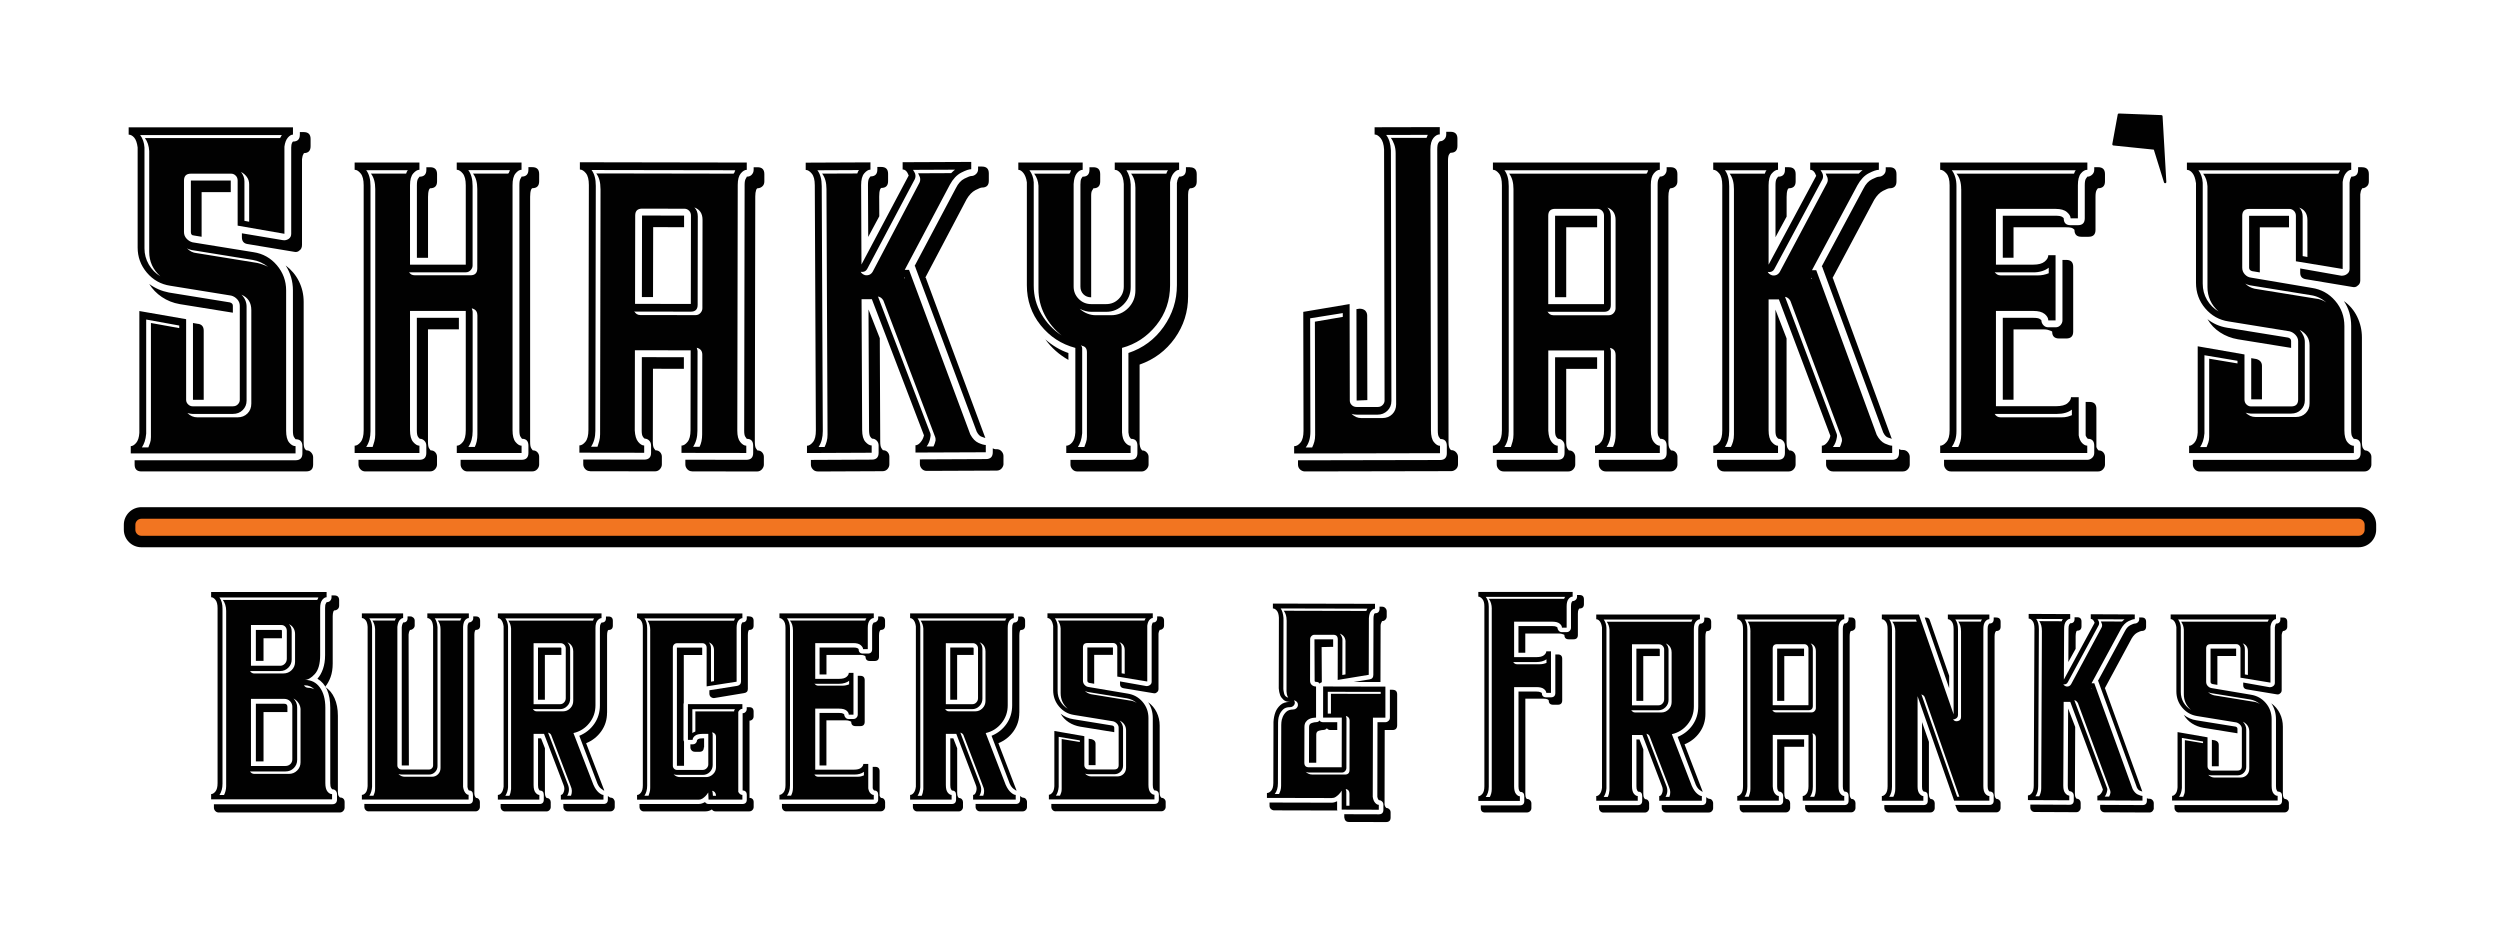
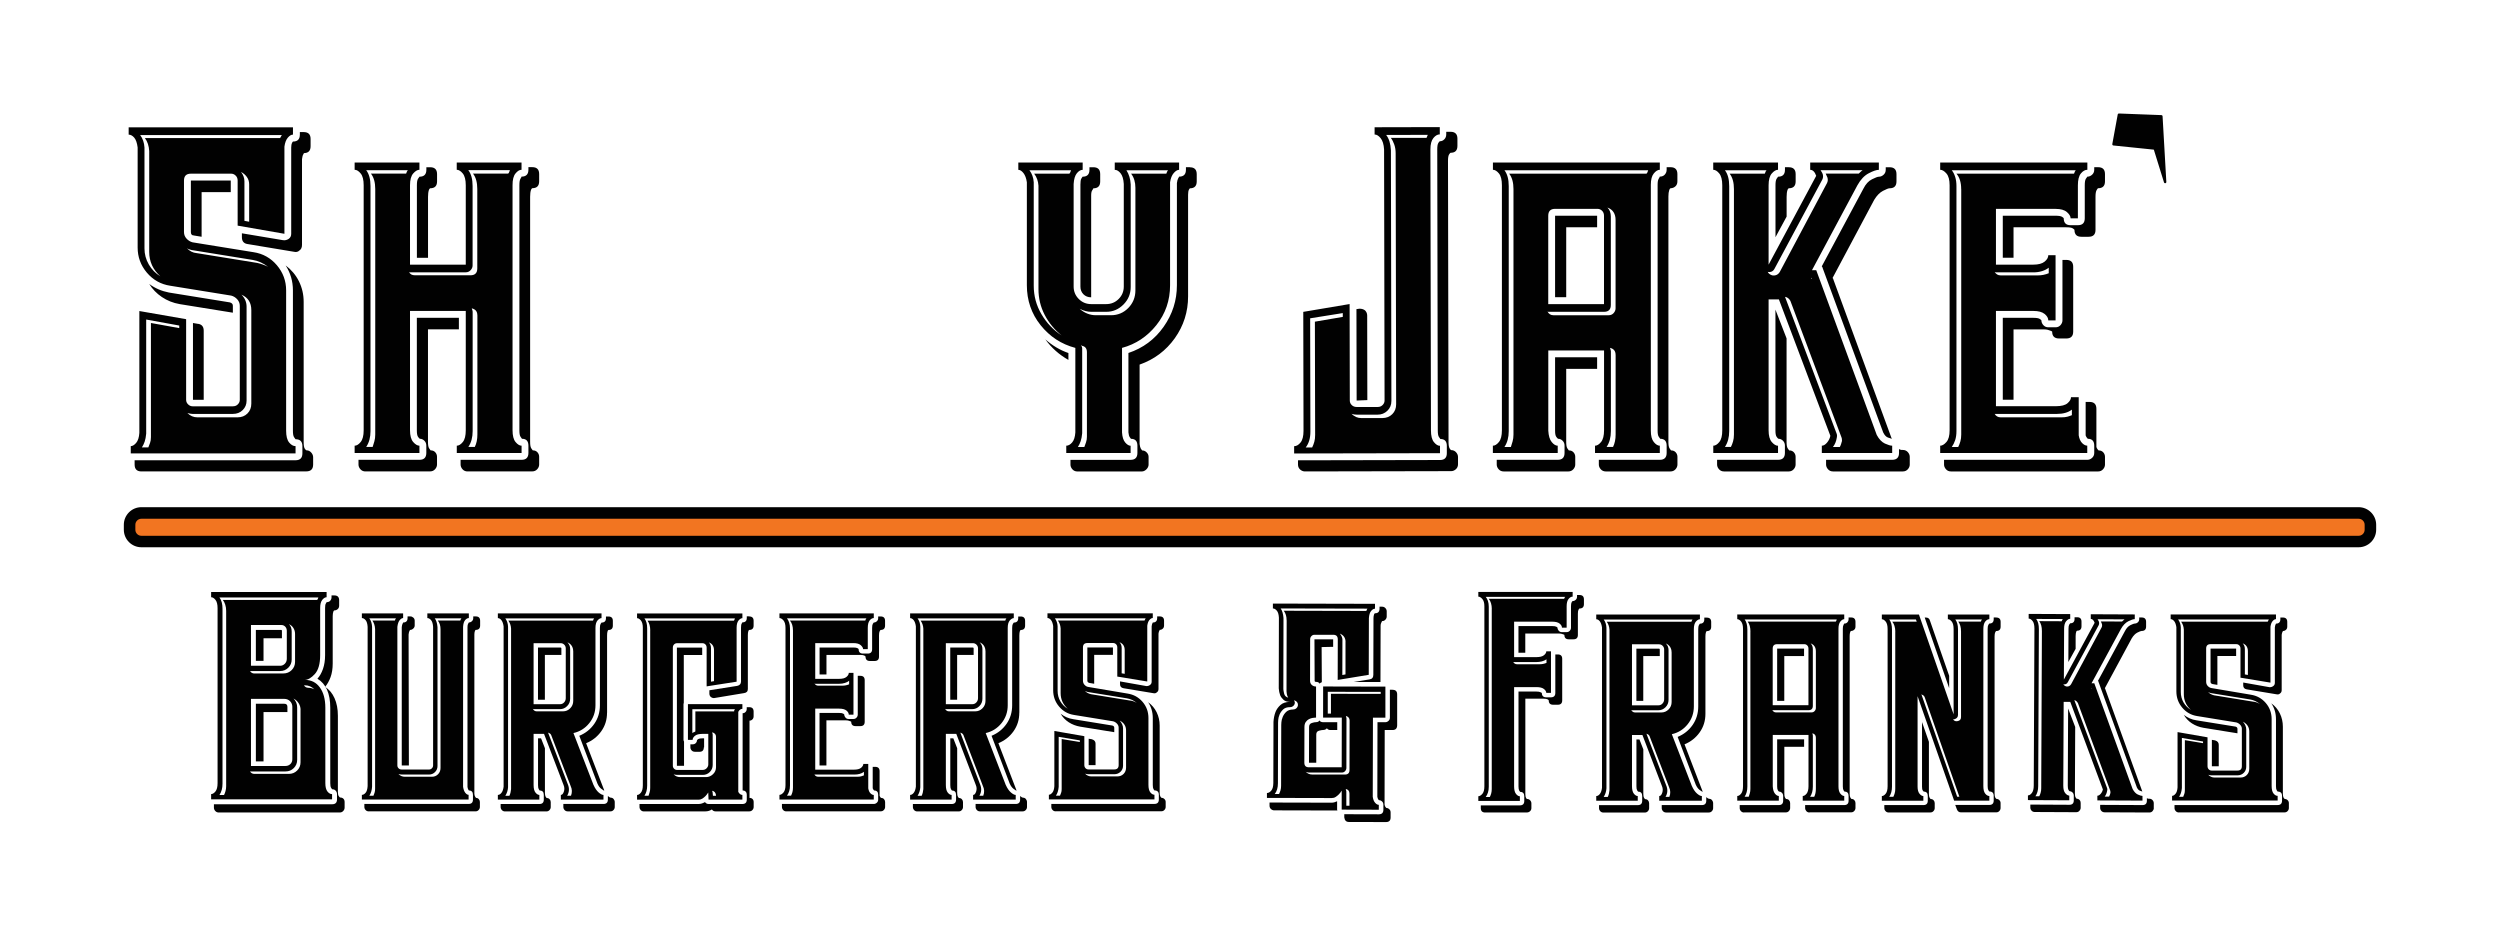
<svg xmlns="http://www.w3.org/2000/svg" id="Layer_1" viewBox="0 0 512 191.85">
  <defs>
    <style>.cls-1,.cls-2{fill:#010101;}.cls-3{fill:#f27521;}.cls-2{fill-rule:evenodd;stroke:#010101;stroke-linecap:round;stroke-linejoin:round;stroke-width:.49px;}</style>
  </defs>
  <g>
    <path class="cls-1" d="m53.97,130.71v4.64s-1.57,0-1.57,0v-6.34s5.21,0,5.21,0c.08,0,.13.06.13.19v1.51s-3.76,0-3.76,0h0Zm-1.57,13.42h5.83c.42,0,.63.21.63.63v1.07s-4.89,0-4.89,0v10.1s-1.57,0-1.57,0v-11.79h0Zm-7.59,22.27c-.29,0-.53-.1-.72-.31-.19-.21-.28-.44-.28-.69v-.69s24.21,0,24.21,0c.67,0,1-.33,1-1v-1.07c0-.29-.1-.54-.31-.75-.17-.17-.4-.25-.69-.25-.04-.04-.11-.15-.22-.31-.1-.17-.16-.48-.16-.94v-15.43c0-2.93-.88-4.91-2.63-5.96.46-.5.84-1.16,1.13-1.98.29-.82.44-1.77.44-2.85v-9.66c0-.46.05-.76.16-.91.1-.15.16-.24.16-.28.29,0,.52-.08.69-.25.21-.21.31-.46.31-.75v-.38s.56,0,.56,0c.67,0,1,.33,1,1v1.07c0,.29-.08.52-.25.69-.21.21-.46.31-.75.31-.08.04-.15.13-.19.25-.08.25-.13.56-.13.94v9.66c0,1.09-.15,2.03-.44,2.82-.29.79-.67,1.46-1.13,2.01.84.5,1.48,1.27,1.94,2.29.46,1.02.69,2.23.69,3.61v15.49c0,.46.05.77.16.94.1.17.2.27.28.31.29,0,.52.08.69.25.17.17.25.4.25.69v1.13c0,.25-.09.48-.28.69-.19.21-.43.31-.72.31h-24.78Zm23.21-2.7h-24.78s0-1.07,0-1.07c.29,0,.59-.18.88-.53.29-.36.44-.93.44-1.72v-35.82c0-.79-.15-1.37-.44-1.72-.29-.36-.59-.53-.88-.53v-1.07s23.65,0,23.65,0v1.07c-.29,0-.59.18-.88.53-.29.36-.44.91-.44,1.66v9.66c0,1.8-.37,3.09-1.1,3.89-.73.79-1.41,1.19-2.04,1.19,1.3,0,2.32.51,3.07,1.54.75,1.02,1.13,2.42,1.13,4.17v15.43c0,.79.15,1.37.44,1.73.29.36.61.53.94.53v1.07h0Zm-21.7-38.58c0-.46-.06-.89-.19-1.29-.13-.4-.29-.72-.5-.97h19.32c.08-.08.14-.17.16-.25.02-.08.05-.17.09-.25h-20.26c.42.54.63,1.32.63,2.32v35.82c0,.92-.21,1.69-.63,2.32h.94c.13-.25.23-.52.31-.82.08-.29.13-.63.13-1v-35.88h0Zm11.73,12.8c.67,0,1.23-.23,1.69-.69.46-.46.69-1.02.69-1.69v-5.71c0-.46-.12-.87-.34-1.22-.23-.36-.53-.62-.91-.78.38.38.56.88.56,1.51v5.71c0,.67-.23,1.23-.69,1.69-.46.46-1.02.69-1.69.69h-6.15c.21.33.5.5.88.5h5.96Zm1.82,6.84c0-.46-.16-.85-.47-1.16-.31-.31-.7-.47-1.16-.47h-6.84s0,13.74,0,13.74h7.09c.38,0,.7-.13.97-.38.27-.25.41-.59.41-1v-10.73h0Zm-2.51-8.41c.38,0,.7-.14.97-.41.27-.27.41-.62.41-1.03v-5.71c0-.33-.1-.62-.31-.85-.21-.23-.48-.35-.82-.35h-6.21s0,8.34,0,8.34h5.96Zm4.2,9.03c0-.5-.14-.96-.41-1.38-.27-.42-.62-.73-1.04-.94.5.5.75,1.11.75,1.82v10.73c0,.67-.23,1.23-.69,1.69-.46.46-1.02.69-1.69.69h-7.28c.21.33.5.5.88.5h7.09c.67,0,1.23-.23,1.69-.69.46-.46.69-1.02.69-1.69v-10.73h0Zm1.57-4.52c.42,0,.84.1,1.25.31-.54-.54-1.19-.82-1.94-.82h-.19c.21.33.5.5.88.5h0Z" />
    <path class="cls-1" d="m84.64,128.72c-.19.19-.39.28-.62.28-.04,0-.09.08-.17.23-.08.15-.13.39-.17.73l.06,26.81h-1.46s0-28.33,0-28.33c.04-.34.09-.57.17-.7.08-.13.11-.22.11-.25.3,0,.53-.08.68-.23.15-.15.23-.38.23-.68v-.34s.56,0,.56,0c.23,0,.43.08.62.25.19.17.28.38.28.65v.96c0,.23-.09.43-.28.62h0Zm-9.12,37.45c-.26,0-.48-.09-.65-.28-.17-.19-.25-.39-.25-.62v-.62s21.34,0,21.34,0c.6,0,.9-.3.9-.9v-.96c0-.6-.28-.9-.84-.9-.04-.04-.08-.11-.14-.23-.06-.11-.1-.28-.14-.51v-32.72c0-.34.05-.57.14-.7.09-.13.14-.22.14-.25.23,0,.43-.08.62-.25.19-.17.28-.38.28-.65v-.34s.51,0,.51,0c.6,0,.9.3.9.9v.96c0,.6-.3.9-.9.9-.08.04-.13.11-.17.23-.08.23-.11.47-.11.73v32.66c.04.26.09.45.17.56.08.11.13.19.17.23.23,0,.41.08.56.25.15.17.23.37.23.59v1.01c0,.23-.08.43-.25.62-.17.19-.37.28-.59.28h-21.91Zm20.44-2.42h-21.85s0-.96,0-.96c.26,0,.52-.14.76-.42.24-.28.38-.74.42-1.38v-32.61c-.04-.64-.18-1.1-.42-1.38-.24-.28-.5-.42-.76-.42v-.96s8.45,0,8.45,0v.96c-.23,0-.46.14-.7.42-.24.28-.4.74-.48,1.38v28.38c0,.23.08.42.25.59.17.17.38.25.65.25h5.58c.23,0,.42-.08.59-.25.17-.17.25-.37.25-.59v-28.38c-.04-.64-.18-1.1-.42-1.38-.24-.28-.5-.42-.76-.42v-.96s8.5,0,8.5,0v.96c-.26,0-.52.14-.76.42-.24.28-.38.74-.42,1.38v32.77c.08.53.23.93.45,1.21.23.28.45.42.68.42v.96h0Zm-15.09-36.66c.07-.23.15-.38.23-.45h-5.46c.34.45.53,1.03.56,1.75v32.72c-.04.71-.22,1.33-.56,1.86h.84c.08-.19.15-.39.23-.62.08-.23.11-.49.11-.79v-32.72c-.04-.71-.23-1.3-.56-1.75h4.62Zm13.4,0c.07-.23.15-.38.23-.45h-5.46c.3.38.49.98.56,1.8v28.44c0,.49-.17.9-.51,1.24-.34.34-.75.51-1.24.51h-5.57c-.15,0-.38-.04-.68-.11.38.38.81.56,1.3.56h5.57c.49,0,.9-.17,1.24-.51.34-.34.51-.77.51-1.3v-28.38c0-.75-.19-1.35-.56-1.8h4.62Z" />
    <path class="cls-1" d="m114.8,132.61c.11,0,.17.06.17.17v1.35s-3.38,0-3.38,0v9.18s-1.41,0-1.41,0v-10.7s4.62,0,4.62,0h0Zm9.52,13.35c0,1.43-.39,2.69-1.18,3.8-.79,1.11-1.82,1.92-3.1,2.45l3.72,9.69h-.11c-.08-.04-.25-.16-.53-.37-.28-.21-.54-.55-.76-1.04l-3.72-9.8c1.28-.53,2.3-1.34,3.07-2.45.77-1.11,1.15-2.37,1.15-3.8v-15.82c0-.41.05-.69.14-.84.09-.15.16-.24.2-.28.6,0,.9-.3.9-.9v-.34s.51,0,.51,0c.6,0,.9.3.9.9v.96c0,.6-.3.9-.9.9-.08.04-.13.11-.17.23-.08.22-.11.53-.11.9v15.82h0Zm.73,17.4c.26,0,.47.09.62.28.15.19.23.39.23.62v1.01c0,.23-.08.43-.25.62-.17.19-.38.28-.65.28h-8.73c-.26,0-.48-.09-.65-.28-.17-.19-.25-.39-.25-.62v-.62s8.22,0,8.22,0c.6,0,.9-.3.9-.9v-.73c.26.23.45.34.56.34h0Zm-21.62,2.82c-.26,0-.48-.09-.65-.28-.17-.19-.25-.39-.25-.62v-.62s7.94,0,7.94,0c.6,0,.9-.3.9-.9v-.96c0-.6-.28-.9-.84-.9-.04-.04-.1-.13-.2-.28-.09-.15-.14-.43-.14-.84v-9.57s.62,0,.62,0l.79,2.03v9.07c0,.41.05.69.14.84.09.15.16.24.2.28.26,0,.47.08.62.25.15.17.23.37.23.59v1.01c0,.23-.08.43-.25.62-.17.19-.38.28-.65.28h-8.45Zm18.13-5.41c.3.68.65,1.18,1.04,1.52.39.34.72.51.99.51v.96s-8.73,0-8.73,0v-.96c.26,0,.47-.23.62-.68.15-.45.13-.9-.06-1.35l-4-10.47h-2.14s0,10.47,0,10.47c0,.71.13,1.23.39,1.55.26.32.53.48.79.48v.96s-8.5,0-8.5,0v-.96c.26,0,.51-.14.73-.42.23-.28.38-.7.45-1.27v-32.83c-.08-.56-.23-.99-.45-1.27-.23-.28-.47-.42-.73-.42v-.96s21.23,0,21.23,0v.96c-.26,0-.53.16-.82.48-.28.32-.42.84-.42,1.55v15.82c0,1.39-.42,2.61-1.27,3.66-.84,1.05-1.92,1.73-3.24,2.03l4.11,10.64h0Zm-17.23,2.2c.19-.41.3-.86.34-1.35v-32.89c-.04-.64-.23-1.18-.56-1.63h17.34c.08-.23.15-.38.23-.45h-18.19c.34.45.53,1.01.56,1.69v32.89c-.04.64-.23,1.22-.56,1.75h.84Zm11.54-30.18c0-.3-.1-.55-.31-.76-.21-.21-.46-.31-.76-.31h-5.52s0,12.5,0,12.5h5.41c.34,0,.62-.12.84-.37.23-.24.34-.54.34-.87v-10.19h0Zm1.07,30.18c.26-.68.24-1.33-.06-1.97l-4-10.47c-.11-.26-.36-.43-.73-.51.04,0,.08.02.11.06l4,10.47c.38.86.34,1.67-.11,2.42h.79Zm.45-29.62c0-.41-.1-.78-.31-1.1-.21-.32-.5-.55-.87-.7.38.38.56.83.56,1.35v10.19c0,.6-.21,1.11-.62,1.52-.41.41-.9.62-1.46.62h-5.41s-.07,0-.08-.03c-.02-.02-.05-.03-.08-.03.19.34.45.51.79.51h5.41c.56,0,1.05-.21,1.46-.62.41-.41.62-.92.62-1.52v-10.19h0Z" />
    <path class="cls-1" d="m153.44,126.25c.6,0,.9.3.9.9v.96c0,.6-.3.9-.9.9-.08.04-.13.11-.17.22-.08.23-.11.51-.11.84v11.04c0,.49-.26.77-.79.84l-6.08,1.01c-.23.04-.47-.04-.73-.23-.19-.19-.28-.41-.28-.68v-.68s5.69-.9,5.69-.9c.53-.11.79-.41.79-.9v-11.04c0-.41.05-.69.14-.82.09-.13.14-.22.14-.25.6,0,.9-.3.9-.9v-.34s.51,0,.51,0h0Zm-21.57,39.93c-.26,0-.48-.09-.65-.28-.17-.19-.25-.39-.25-.62v-.62s12.11,0,12.11,0c.41,0,.84-.13,1.3-.39.19.26.43.39.73.39h6.93c.6,0,.9-.3.9-.9v-.96c0-.3-.08-.53-.23-.68-.15-.15-.36-.23-.62-.23v-15.82c.23,0,.42-.08.59-.25.17-.17.25-.38.25-.65v-.34s.51,0,.51,0c.6,0,.9.3.9.9v.96c0,.26-.08.48-.25.65-.17.17-.37.25-.59.25v15.82c.26,0,.47.08.62.23.15.15.23.36.23.62v1.01c0,.23-.08.43-.25.62-.17.19-.38.28-.65.28h-6.93c-.3,0-.54-.13-.73-.39-.41.26-.84.39-1.3.39h-12.61Zm10.42-12.22c-.26,0-.48-.09-.65-.28-.17-.19-.25-.39-.25-.62v-.62s.45,0,.45,0c.26,0,.48-.08.65-.25.17-.17.25-.37.25-.59.04-.07.13-.16.28-.25.15-.09.43-.14.84-.14h.34s0,1.86,0,1.86h-.06c0,.6-.3.9-.9.9h-.96Zm1.52-19.82h-3.77s0,9.74,0,9.74c0,.07,0,.13-.03.17-.02.04-.03.09-.03.17v7.32c0,.07.04.19.11.34v4.96s-1.46,0-1.46,0v-24.21s5.18,0,5.18,0v1.52h0Zm1.24,28.16c-.19.3-.38.54-.56.73-.19.19-.39.36-.62.51-.23.15-.49.23-.79.23h-12.61s0-.96,0-.96c.26,0,.53-.16.79-.48.26-.32.39-.82.39-1.49v-32.27c0-.68-.13-1.17-.39-1.49-.26-.32-.53-.48-.79-.48v-.96h21.57s0,.96,0,.96c-.26,0-.53.16-.79.48-.26.32-.39.82-.39,1.49v11.04s-6.14.96-6.14.96v-7.94c0-.26-.08-.48-.25-.65-.17-.17-.37-.25-.59-.25h-5.24c-.23,0-.42.08-.59.25-.17.17-.25.39-.25.65v24.21c0,.23.08.42.25.59.17.17.37.25.59.25h5.29c.3,0,.56-.11.79-.34.22-.23.34-.49.34-.79v-6.25s-1.18,0-1.18,0c-.71,0-1.23.13-1.55.39-.32.26-.48.54-.48.84h-.96s0-7.32,0-7.32h11.15s0,.96,0,.96c-.34,0-.62.21-.84.62v16.39c.23.41.51.62.84.62v.96s-6.93,0-6.93,0l-.06-1.46h0Zm1.18-29.11c0-.83-.36-1.37-1.07-1.63.3.3.45.69.45,1.18v6.87s.62-.11.62-.11v-6.31h0Zm-13.06-4.05c0-.86-.19-1.54-.56-2.03h17.68c.08-.08.12-.15.14-.23.02-.08.05-.15.08-.23h-18.53c.38.49.56,1.16.56,2.03v32.21c0,.83-.19,1.52-.56,2.08h.84c.07-.23.15-.47.23-.73.08-.26.11-.56.11-.9v-32.21h0Zm13.46,33.84v-.17c-.08-.45-.3-.73-.68-.84h-.11c.07.15.11.28.11.39l.06.62h.62Zm3.72-17.29c0-.15.02-.24.06-.28.07-.08.11-.13.11-.17h-8.73s0,4.9,0,4.9c.08-.08.17-.13.28-.17.11-.04.23-.09.34-.17v-4.11s7.94,0,7.94,0h0Zm-12.39,12.9c.38.38.81.56,1.3.56h5.35c.53,0,.99-.2,1.41-.59.41-.39.62-.87.62-1.44v-6.25c0-.45-.26-.75-.79-.9.07.23.11.38.11.45v6.25c0,.56-.2,1.04-.59,1.44-.39.39-.87.59-1.44.59h-5.29c-.15,0-.38-.04-.68-.11h0Z" />
    <path class="cls-1" d="m161.04,166.17c-.26,0-.48-.09-.65-.28-.17-.19-.25-.39-.25-.62v-.62s18.81,0,18.81,0c.23,0,.43-.08.62-.25.19-.17.28-.38.28-.65v-.96c0-.6-.28-.9-.84-.9-.04-.04-.08-.09-.14-.17-.06-.08-.1-.17-.14-.28v-4.39s.51,0,.51,0c.6,0,.9.3.9.9v5.01c.04.11.08.21.14.28.06.08.1.13.14.17.26,0,.47.08.62.25.15.17.23.37.23.59v1.01c0,.23-.08.43-.25.62-.17.19-.38.28-.65.28h-19.32Zm17.12-30.8c-.6,0-.9-.3-.9-.9,0-.04-.08-.1-.23-.2-.15-.09-.43-.14-.84-.14h-6.93s0,4,0,4h-1.41s0-5.52,0-5.52h6.93c.41,0,.69.05.84.14.15.09.23.16.23.2,0,.6.3.9.9.9h.96c.6,0,.9-.3.9-.9v-4.34c0-.41.05-.69.14-.84.09-.15.16-.24.2-.28.23,0,.43-.08.62-.25.19-.17.28-.38.28-.65v-.34s.51,0,.51,0c.6,0,.9.3.9.9v.96c0,.6-.3.9-.9.9-.04,0-.1.08-.2.25-.09.17-.14.46-.14.87v4.34c0,.6-.3.9-.9.9h-.96Zm-1.97,3.04c.6,0,.9.3.9.9v8.5c0,.6-.3.9-.9.9h-.96c-.6,0-.9-.3-.9-.9-.04-.04-.11-.08-.23-.11-.08-.04-.19-.08-.34-.11-.15-.04-.32-.06-.51-.06h-4s0,9.24,0,9.24h-1.41s0-10.76,0-10.76h4c.41,0,.69.05.84.14.15.09.23.16.23.2,0,.23.08.43.25.62.17.19.38.28.65.28h.96c.26,0,.48-.09.65-.28.17-.19.25-.39.25-.62v-7.94s.51,0,.51,0h0Zm2.76,25.34h-19.32s0-.96,0-.96c.26,0,.54-.16.82-.48.28-.32.42-.84.42-1.55v-32.15c0-.71-.14-1.23-.42-1.55-.28-.32-.55-.48-.82-.48v-.96s19.32,0,19.32,0v.96c-.3,0-.58.16-.84.48-.26.32-.39.84-.39,1.55v4.34s-.96,0-.96,0c0-.26-.16-.53-.48-.82-.32-.28-.82-.42-1.49-.42h-7.83s0,7.32,0,7.32h4.9c.68,0,1.17-.13,1.49-.39.32-.26.48-.54.48-.84h.96s0,8.56,0,8.56h-.96c0-.3-.16-.58-.48-.84-.32-.26-.82-.39-1.49-.39h-4.9s0,12.5,0,12.5h7.88c.71,0,1.22-.13,1.52-.39.3-.26.45-.53.45-.79h1.01s0,5.01,0,5.01c.08.45.23.79.45,1.01.23.23.45.34.68.34v.96h0Zm-11.99-23.71s-.07,0-.08-.03c-.02-.02-.05-.03-.08-.03.19.3.45.45.79.45h4.9c.49,0,.96-.09,1.41-.28v-.73c-.23.19-.52.34-.87.45-.36.11-.74.17-1.15.17h-4.9Zm-4.56-10.92c0-.86-.21-1.54-.62-2.03h15.43c.07-.23.15-.38.23-.45h-16.27c.19.23.34.52.45.87.11.36.17.76.17,1.21v32.15c0,.45-.06.84-.17,1.18-.11.34-.26.64-.45.9h.84c.11-.23.21-.47.28-.73.07-.26.11-.56.11-.9v-32.21h0Zm13.18,29.96c.3,0,.55-.03.76-.08.21-.06.4-.12.59-.2v-.73c-.49.38-1.14.56-1.97.56h-8.17c.19.3.45.45.79.45h8Z" />
    <path class="cls-1" d="m199.23,132.61c.11,0,.17.06.17.17v1.35s-3.38,0-3.38,0v9.18s-1.41,0-1.41,0v-10.7s4.62,0,4.62,0h0Zm9.52,13.35c0,1.43-.39,2.69-1.18,3.8-.79,1.11-1.82,1.92-3.1,2.45l3.72,9.69h-.11c-.08-.04-.25-.16-.53-.37-.28-.21-.53-.55-.76-1.04l-3.72-9.8c1.28-.53,2.3-1.34,3.07-2.45.77-1.11,1.15-2.37,1.15-3.8v-15.82c0-.41.05-.69.14-.84.09-.15.16-.24.2-.28.6,0,.9-.3.9-.9v-.34s.51,0,.51,0c.6,0,.9.3.9.9v.96c0,.6-.3.9-.9.9-.07.04-.13.11-.17.23-.07.23-.11.53-.11.9v15.82h0Zm.73,17.4c.26,0,.47.09.62.28.15.19.23.39.23.62v1.01c0,.23-.08.43-.25.62-.17.19-.39.28-.65.28h-8.73c-.26,0-.48-.09-.65-.28-.17-.19-.25-.39-.25-.62v-.62s8.22,0,8.22,0c.6,0,.9-.3.9-.9v-.73c.26.23.45.34.56.34h0Zm-21.62,2.82c-.26,0-.48-.09-.65-.28-.17-.19-.25-.39-.25-.62v-.62s7.94,0,7.94,0c.6,0,.9-.3.9-.9v-.96c0-.6-.28-.9-.84-.9-.04-.04-.1-.13-.2-.28-.09-.15-.14-.43-.14-.84v-9.57s.62,0,.62,0l.79,2.03v9.07c0,.41.05.69.14.84.09.15.16.24.2.28.26,0,.47.08.62.25.15.17.23.37.23.59v1.01c0,.23-.08.43-.25.62-.17.19-.38.28-.65.28h-8.45Zm18.13-5.41c.3.68.65,1.18,1.04,1.52.39.34.72.51.99.51v.96s-8.73,0-8.73,0v-.96c.26,0,.47-.23.62-.68.15-.45.13-.9-.06-1.35l-4-10.47h-2.14s0,10.47,0,10.47c0,.71.13,1.23.39,1.55.26.32.53.48.79.48v.96s-8.5,0-8.5,0v-.96c.26,0,.51-.14.73-.42.23-.28.38-.7.45-1.27v-32.83c-.07-.56-.23-.99-.45-1.27-.23-.28-.47-.42-.73-.42v-.96s21.23,0,21.23,0v.96c-.26,0-.53.16-.82.48-.28.32-.42.84-.42,1.55v15.82c0,1.39-.42,2.61-1.27,3.66-.85,1.05-1.92,1.73-3.24,2.03l4.11,10.64h0Zm-17.23,2.2c.19-.41.3-.86.34-1.35v-32.89c-.04-.64-.23-1.18-.56-1.63h17.34c.07-.23.15-.38.23-.45h-18.19c.34.45.53,1.01.56,1.69v32.89c-.04.64-.23,1.22-.56,1.75h.84Zm11.54-30.18c0-.3-.1-.55-.31-.76-.21-.21-.46-.31-.76-.31h-5.52s0,12.5,0,12.5h5.41c.34,0,.62-.12.84-.37.23-.24.34-.53.34-.87v-10.19h0Zm1.07,30.18c.26-.68.24-1.33-.06-1.97l-4-10.47c-.11-.26-.36-.43-.73-.51.04,0,.08.02.11.06l4,10.47c.38.86.34,1.67-.11,2.42h.79Zm.45-29.62c0-.41-.1-.78-.31-1.1-.21-.32-.5-.55-.87-.7.38.38.56.83.56,1.35v10.19c0,.6-.21,1.11-.62,1.52-.41.41-.9.62-1.46.62h-5.41s-.07,0-.08-.03c-.02-.02-.05-.03-.08-.03.19.34.45.51.79.51h5.41c.56,0,1.05-.21,1.46-.62.41-.41.62-.92.62-1.52v-10.19h0Z" />
    <path class="cls-1" d="m238.17,128.72c-.19.19-.41.28-.68.28.04,0,.02.06-.06.17-.08.11-.13.32-.17.62v11.32c0,.3-.11.53-.34.68-.19.19-.43.24-.73.17l-6.08-1.01c-.49-.08-.73-.36-.73-.84v-.56s5.41.96,5.41.96c.3,0,.54-.08.73-.23.23-.15.34-.38.34-.68v-11.32c.04-.3.08-.5.14-.59.06-.09.08-.16.08-.2.3,0,.53-.07.68-.23.15-.15.23-.38.23-.68v-.34s.51,0,.51,0c.6,0,.9.3.9.9v.96c0,.26-.08.47-.23.62h0Zm-9.97,21.23l-6.98-1.13c-.86-.15-1.64-.45-2.34-.9-.69-.45-1.25-1.03-1.66-1.75.38.3.78.54,1.21.73.43.19.89.32,1.38.39l8,1.3c.26.07.39.23.39.45v.9h0Zm-4.56,1.46c.49.15.73.45.73.9v4.39s-1.41,0-1.41,0v-5.41s.68.11.68.11h0Zm4.28-17.29h-3.83s0,5.91,0,5.91l-1.01-.17c-.26-.08-.39-.23-.39-.45v-6.81s5.24,0,5.24,0v1.52h0Zm-11.71,32.04c-.26,0-.48-.09-.65-.28-.17-.19-.25-.39-.25-.62v-.62s21.12,0,21.12,0c.6,0,.9-.3.9-.9v-.96c0-.6-.3-.9-.9-.9-.04-.04-.1-.13-.2-.28-.09-.15-.14-.43-.14-.84v-13.68c0-1.24-.32-2.33-.96-3.27.75.53,1.33,1.21,1.75,2.06.41.84.62,1.75.62,2.73v13.68c0,.41.05.69.14.84.09.15.18.24.25.28.23,0,.42.08.59.25.17.17.25.37.25.59v1.01c0,.23-.08.43-.25.62-.17.19-.38.28-.65.28h-21.62Zm-.51-37.9c-.08-.56-.23-.99-.45-1.27-.23-.28-.47-.42-.73-.42v-.96s21.57,0,21.57,0v.96c-.23,0-.45.13-.68.39-.23.26-.38.66-.45,1.18v11.43s-6.14-1.01-6.14-1.01v-5.97c0-.26-.08-.48-.25-.65-.17-.17-.37-.25-.59-.25h-5.29c-.6,0-.9.3-.9.9v6.81c0,.34.11.63.34.87.23.24.49.39.79.42l8,1.35c1.24.19,2.26.75,3.07,1.69.81.94,1.21,2.05,1.21,3.32v13.68c0,.71.13,1.23.39,1.55.26.32.54.48.84.48v.96h-21.62s0-.96,0-.96c.23,0,.46-.14.7-.42.24-.28.38-.72.42-1.32v-11.32s6.14,1.07,6.14,1.07v5.91c0,.26.08.48.25.65.17.17.37.25.59.25h5.29c.6,0,.9-.3.9-.9v-7.66c0-.3-.11-.57-.34-.82-.23-.24-.49-.4-.79-.48l-8-1.3c-1.24-.19-2.26-.76-3.07-1.72-.81-.96-1.21-2.07-1.21-3.35v-13.12h0Zm5.46,23.37l-4.34-.73v10.25c-.04.41-.1.76-.2,1.04-.09.28-.22.54-.37.76h.84c.08-.19.15-.38.23-.59.08-.21.11-.46.11-.76v-10.25s3.72.62,3.72.62v-.34h0Zm9.46-2.03c0-.9-.43-1.58-1.3-2.03.45.53.68,1.05.68,1.58v7.66c0,.49-.17.9-.51,1.24-.34.34-.77.51-1.3.51h-5.29c-.15,0-.38-.04-.68-.11.38.38.81.56,1.3.56h5.29c.53,0,.96-.17,1.3-.51.34-.34.51-.77.51-1.3v-7.6h0Zm-7.83-7.88c-.3-.08-.51-.15-.62-.23.34.34.75.56,1.24.68l8,1.3c.49.04.96.21,1.41.51-.6-.53-1.28-.84-2.03-.96l-8-1.3h0Zm7.55-8.56c0-.83-.36-1.37-1.07-1.63.3.3.45.69.45,1.18v5.18s.62.11.62.11v-4.84h0Zm-14.3-6.53c.34.45.53,1,.56,1.63v13.23c0,.79.19,1.5.56,2.14.38.64.88,1.14,1.52,1.52-.98-.86-1.46-1.93-1.46-3.21v-13.23c-.04-.64-.23-1.18-.56-1.63h17.74s.23-.45.23-.45h-18.58Z" />
    <path class="cls-1" d="m282.73,139.68h-5.54s3.3-.54,3.3-.54c.51-.08.77-.39.77-.94l.03-11.6c0-.27.04-.53.12-.77.04-.12.1-.2.18-.23.63,0,.94-.31.94-.94v-.41s.53,0,.53,0c.27,0,.5.1.68.3.18.2.26.41.26.65v1.06c0,.24-.09.45-.27.65-.18.2-.4.29-.68.29-.04.04-.08.12-.12.24-.04.08-.08.18-.12.29-.04.12-.06.27-.06.47l-.03,11.49h0Zm-9.7-7.21l-2.36.05.04,7.19c-.2.08-.35.18-.47.29-.12-.24-.35-.35-.71-.35-.2,0-.29-.08-.29-.24l-.04-8.48h3.83s0,1.54,0,1.54h0Zm12.17,8.8c.63,0,.94.32.94.94v6.36c-.02.63-.33.94-.96.94h-1.59s-.03,15.25-.03,15.25c.04.24.1.4.18.5.08.1.14.17.18.21.24,0,.45.1.65.3.16.16.23.37.23.65v1c0,.63-.32.94-.95.94l-7.6-.02c-.55,0-.86-.32-.94-.94v-.65s7.07.02,7.07.02c.63,0,.94-.31.94-.94v-1c0-.27-.08-.49-.23-.65-.2-.2-.41-.3-.65-.3-.04,0-.1-.06-.18-.18-.08-.12-.14-.29-.18-.53l.03-15.26h1.59c.24,0,.45-.08.65-.26.2-.18.3-.4.3-.68v-5.71s.54,0,.54,0h0Zm-17.1,7.62c0-.43.19-.71.56-.82.37-.12.66-.18.85-.17.35,0,.59-.12.71-.35.16.24.41.35.76.36h2.89s0,1.6,0,1.6h-1.41c-.31,0-.55-.12-.71-.36-.2.24-.45.35-.77.35-.2,0-.48.05-.85.15-.37.1-.56.36-.56.79v5.77s-1.49,0-1.49,0l.02-7.3h0Zm5.74,16.92s0,.07.03.09c.02.02.03.05.03.09l-12.96-.03c-.24,0-.45-.09-.65-.27-.2-.18-.29-.4-.29-.68v-.65s12.72.03,12.72.03c.35,0,.73-.1,1.12-.29v1.71h0Zm-2.83-25.22l12.72.03v6.36s-2.55,0-2.55,0l-.04,16.2c.08.55.24.96.5,1.24.25.28.5.41.74.41v1s-7.6-.02-7.6-.02v-3.89c-.19.31-.39.57-.58.76-.2.2-.41.37-.65.53-.24.16-.51.23-.83.23l-13.25-.03v-1c.32,0,.61-.17.89-.5.28-.33.41-.85.42-1.56l.03-12.49c.04-.75.18-1.43.42-2.06.2-.51.53-.98,1-1.41.47-.43,1.14-.65,2-.64-.59,0-1.04-.14-1.35-.42-.31-.28-.55-.59-.7-.94-.16-.43-.25-.9-.29-1.41l.03-14.49c-.04-.67-.18-1.15-.44-1.44-.25-.3-.52-.44-.79-.44v-1s20.91.05,20.91.05v1c-.28,0-.54.16-.8.47-.26.31-.4.8-.45,1.47l-.03,11.6-6.36,1.05.02-8.31c0-.63-.31-.94-.94-.94h-3.83c-.24,0-.44.08-.62.26-.18.18-.27.4-.27.68l-.02,8.48c0,.35.12.64.35.85.24.22.53.33.88.33v6.36c-.17,0-.39.02-.66.06-.27.04-.54.13-.8.26-.26.14-.47.33-.65.59-.18.25-.27.6-.27,1.03l-.02,7.3c0,.63.31.94.94.94h6.71s.02-10.18.02-10.18h-3.83s.01-6.37.01-6.37h0Zm4.56-9.12c0-.82-.39-1.39-1.17-1.71.35.43.53.85.53,1.24l-.02,7.24.65-.12v-6.66h.01Zm-12.07-4.44c0-.79-.19-1.43-.58-1.95l16.91.04c.04-.08.07-.16.09-.24.02-.08.07-.16.15-.23l-17.79-.04c.31.43.51,1.08.58,1.95l-.03,14.55c0,.16.05.46.15.91.1.45.38.74.85.86-.16-.24-.25-.49-.29-.77-.04-.27-.06-.45-.06-.53l.03-14.55h0Zm1.37,18.26c.27,0,.5-.1.68-.29.18-.2.27-.41.27-.65,0-.47-.27-.79-.82-.94.12.2.18.35.18.47,0,.27-.1.5-.3.68-.2.18-.41.26-.65.26-.63,0-1.11.15-1.44.47-.33.31-.58.67-.74,1.06-.16.39-.25.76-.27,1.09-.02.33-.03.52-.03.56l-.03,12.43c0,.9-.22,1.63-.65,2.18h.88c.12-.23.22-.49.3-.76.08-.27.12-.59.12-.94l.03-12.43s.01-.23.03-.56c.02-.33.11-.7.27-1.09.16-.39.4-.75.74-1.06.33-.31.82-.47,1.44-.47h0Zm10.57,13.34c.63,0,.94-.31.94-.94l.02-10.13c0-.47-.25-.79-.76-.94.08.24.12.39.12.47l-.02,10.19c0,.24-.09.45-.27.65-.18.2-.4.29-.68.29h-6.71c-.31-.02-.55-.07-.71-.19.39.39.84.59,1.35.59h6.72Zm.93,6.38v-2.47c0-.51-.23-.83-.7-.94h-.06c.08.24.12.39.12.47v2.95s.64,0,.64,0h0Zm-4.44-18.86h.65s0-4.06,0-4.06l10.19.02v-.41s-10.84-.02-10.84-.02v4.48h0Z" />
    <path class="cls-1" d="m304.17,166.4c-.6,0-.9-.3-.9-.9v-.56s8,0,8,0c.6,0,.9-.3.9-.9v-.96c0-.6-.28-.9-.84-.9-.04-.04-.1-.13-.2-.28-.09-.15-.14-.43-.14-.84v-19.43s3.66,0,3.66,0c.41,0,.69.05.84.14.15.09.24.14.28.14,0,.6.3.9.9.9h.96c.6,0,.9-.3.9-.9v-7.88s.51,0,.51,0c.6,0,.9.3.9.9v8.5c0,.6-.3.9-.9.9h-.96c-.6,0-.9-.3-.9-.9,0-.04-.08-.1-.23-.2-.15-.09-.43-.14-.84-.14h-3.72s0,19.48,0,19.48c0,.41.05.69.14.84.09.15.16.22.2.22.26,0,.48.09.65.28.17.19.25.39.25.62v.96c0,.26-.09.48-.28.65-.19.17-.39.25-.62.25h-8.56Zm8.22-32.72h-1.41s0-5.46,0-5.46h6.93c.41,0,.69.05.84.14.15.09.23.16.23.2,0,.23.08.43.25.62.17.19.38.28.65.28h.96c.26,0,.48-.09.65-.28.17-.19.25-.39.25-.62v-4.39c0-.41.05-.69.14-.84.09-.15.16-.23.2-.23.23,0,.43-.08.62-.25.19-.17.28-.38.28-.65v-.34s.51,0,.51,0c.6,0,.9.3.9.9v.96c0,.6-.3.9-.9.9-.04,0-.1.08-.2.23-.09.15-.14.43-.14.84v4.34c0,.6-.3.9-.9.9h-.96c-.6,0-.9-.3-.9-.9-.04-.04-.11-.08-.23-.11-.08-.04-.19-.08-.34-.11-.15-.04-.32-.06-.51-.06h-6.93s0,3.94,0,3.94h0Zm-1.13,30.35h-8.5s0-.96,0-.96c.26,0,.53-.16.82-.48.28-.32.42-.84.42-1.55v-36.88c0-.68-.14-1.17-.42-1.49-.28-.32-.55-.48-.82-.48v-.96s19.32,0,19.32,0v.96c-.3,0-.58.16-.84.48-.26.32-.39.82-.39,1.49v4.39s-.96,0-.96,0c0-.3-.16-.58-.48-.84-.32-.26-.82-.39-1.49-.39h-7.83s0,7.26,0,7.26h4.56c.71,0,1.23-.13,1.55-.39.32-.26.48-.53.48-.79h.96s0,8.5,0,8.5h-.96c0-.26-.16-.53-.48-.79-.32-.26-.84-.39-1.55-.39h-4.56s0,20.33,0,20.33c0,.71.13,1.23.39,1.55.26.32.53.48.79.48v.96h0Zm-5.74-39.31c0-.86-.21-1.56-.62-2.08h15.43c.04-.08.07-.14.08-.2.02-.06.07-.12.14-.2h-16.27c.19.23.34.51.45.84.11.34.17.73.17,1.18v36.88c0,.45-.06.84-.17,1.18-.11.34-.26.64-.45.9h.84c.11-.23.21-.47.28-.73.07-.26.11-.56.11-.9v-36.88h0Zm4.39,10.87c.19.3.45.45.79.45h4.56c.53,0,1.01-.09,1.46-.28v-.73c-.56.38-1.26.56-2.08.56h-4.73Z" />
    <path class="cls-1" d="m339.75,132.84c.11,0,.17.06.17.17v1.35s-3.38,0-3.38,0v9.18s-1.41,0-1.41,0v-10.7s4.62,0,4.62,0h0Zm9.52,13.35c0,1.43-.39,2.69-1.18,3.8-.79,1.11-1.82,1.92-3.1,2.45l3.72,9.69h-.11c-.08-.04-.25-.16-.54-.37-.28-.21-.53-.55-.76-1.04l-3.72-9.8c1.28-.53,2.3-1.34,3.07-2.45.77-1.11,1.15-2.37,1.15-3.8v-15.82c0-.41.05-.69.14-.84.09-.15.16-.24.2-.28.6,0,.9-.3.9-.9v-.34s.51,0,.51,0c.6,0,.9.3.9.9v.96c0,.6-.3.9-.9.9-.08.04-.13.11-.17.23-.08.23-.11.53-.11.9v15.82h0Zm.73,17.4c.26,0,.47.09.62.28.15.19.23.39.23.62v1.01c0,.23-.08.43-.25.62-.17.19-.38.28-.65.28h-8.73c-.26,0-.48-.09-.65-.28-.17-.19-.25-.39-.25-.62v-.62s8.22,0,8.22,0c.6,0,.9-.3.9-.9v-.73c.26.23.45.34.56.34h0Zm-21.62,2.82c-.26,0-.48-.09-.65-.28-.17-.19-.25-.39-.25-.62v-.62s7.94,0,7.94,0c.6,0,.9-.3.9-.9v-.96c0-.6-.28-.9-.84-.9-.04-.04-.1-.13-.2-.28-.09-.15-.14-.43-.14-.84v-9.57s.62,0,.62,0l.79,2.03v9.07c0,.41.05.69.14.84.09.15.16.24.2.28.26,0,.47.08.62.25.15.17.23.37.23.59v1.01c0,.23-.08.43-.25.62-.17.19-.38.28-.65.28h-8.45Zm18.13-5.41c.3.68.65,1.18,1.04,1.52.39.34.72.51.99.51v.96s-8.73,0-8.73,0v-.96c.26,0,.47-.23.62-.68.15-.45.13-.9-.06-1.35l-4-10.47h-2.14s0,10.47,0,10.47c0,.71.13,1.23.39,1.55.26.32.53.48.79.48v.96s-8.5,0-8.5,0v-.96c.26,0,.51-.14.73-.42.23-.28.38-.7.45-1.27v-32.83c-.08-.56-.23-.99-.45-1.27-.23-.28-.47-.42-.73-.42v-.96s21.23,0,21.23,0v.96c-.26,0-.54.16-.82.48s-.42.84-.42,1.55v15.82c0,1.39-.42,2.61-1.27,3.66-.84,1.05-1.92,1.73-3.24,2.03l4.11,10.64h0Zm-17.23,2.2c.19-.41.3-.86.34-1.35v-32.89c-.04-.64-.23-1.18-.56-1.63h17.34c.08-.23.15-.38.23-.45h-18.19c.34.45.53,1.01.56,1.69v32.89c-.04.64-.23,1.22-.56,1.75h.84Zm11.54-30.18c0-.3-.1-.55-.31-.76-.21-.21-.46-.31-.76-.31h-5.52s0,12.5,0,12.5h5.41c.34,0,.62-.12.84-.37.23-.24.34-.54.34-.87v-10.19h0Zm1.07,30.18c.26-.68.24-1.33-.06-1.97l-4-10.47c-.11-.26-.36-.43-.73-.51.04,0,.07.02.11.06l4,10.47c.38.86.34,1.67-.11,2.42h.79Zm.45-29.62c0-.41-.1-.78-.31-1.1-.21-.32-.5-.55-.87-.7.38.38.56.83.56,1.35v10.19c0,.6-.21,1.11-.62,1.52-.41.41-.9.62-1.46.62h-5.41s-.07,0-.08-.03c-.02-.02-.05-.03-.08-.03.19.34.45.51.79.51h5.41c.56,0,1.05-.21,1.46-.62.41-.41.62-.92.62-1.52v-10.19h0Z" />
    <path class="cls-1" d="m357.19,166.4c-.26,0-.48-.09-.65-.28-.17-.19-.25-.39-.25-.62v-.62s8,0,8,0c.6,0,.9-.3.9-.9v-.96c0-.26-.08-.48-.25-.65-.17-.17-.37-.25-.59-.25-.08-.04-.16-.13-.25-.28-.09-.15-.14-.41-.14-.79v-9.63s5.52,0,5.52,0v1.52s-4.05,0-4.05,0v9.57c0,.41.05.69.14.84.09.15.16.24.2.28.26,0,.47.08.62.25.15.17.23.37.23.59v1.01c0,.23-.08.43-.25.62-.17.19-.38.28-.65.28h-8.5Zm13.4,0c-.26,0-.48-.09-.65-.28s-.25-.39-.25-.62v-.62s8,0,8,0c.6,0,.9-.3.9-.9v-.96c0-.6-.28-.9-.84-.9-.04-.04-.1-.13-.2-.28-.09-.15-.14-.41-.14-.79v-32.27c0-.38.05-.64.14-.79s.14-.24.14-.28c.26,0,.47-.07.62-.23.19-.19.28-.41.28-.68v-.34s.51,0,.51,0c.6,0,.9.3.9.9v.96c0,.26-.07.47-.23.62-.19.19-.41.28-.68.28-.08.04-.13.11-.17.23-.08.23-.11.51-.11.84v32.21c0,.41.05.69.14.84.09.15.16.24.2.28.26,0,.47.08.62.25.15.17.23.37.23.59v1.01c0,.23-.08.43-.25.62-.17.19-.38.28-.65.28h-8.5Zm-6.64-33.56h5.52s0,1.52,0,1.52h-4.05s0,9.18,0,9.18h-1.46s0-10.7,0-10.7h0Zm.34,31.14h-8.5s0-.96,0-.96c.26,0,.53-.16.79-.48.26-.32.39-.84.39-1.55v-32.15c0-.71-.13-1.23-.39-1.55-.26-.32-.53-.48-.79-.48v-.96s21.91,0,21.91,0v.96c-.26,0-.53.16-.79.48-.26.32-.39.82-.39,1.49v32.27c0,.68.13,1.17.39,1.49.26.32.53.48.79.48v.96s-8.5,0-8.5,0v-.96c.26,0,.53-.16.79-.48.26-.32.39-.84.39-1.55v-10.47s-7.32,0-7.32,0v10.53c.04.68.19,1.17.45,1.49s.53.48.79.48v.96h0Zm7.6-12.9c0-.49-.24-.79-.73-.9.08.23.11.38.11.45v10.47c0,.83-.19,1.52-.56,2.08h.84c.23-.45.34-.99.34-1.63v-10.47h0Zm-13.4-21.74c0-.86-.19-1.54-.56-2.03h18.02c.07-.07.12-.15.14-.22.02-.08.05-.15.08-.23h-18.87c.38.49.56,1.18.56,2.08v32.15c0,.83-.19,1.52-.56,2.08h.84c.08-.23.15-.47.23-.73.08-.26.11-.56.11-.9v-32.21h0Zm11.88,3.49c0-.26-.08-.48-.25-.65-.17-.17-.37-.25-.59-.25h-5.58c-.6,0-.9.3-.9.9v11.6h7.32s0-11.6,0-11.6h0Zm-7.43,12.56c.19.34.45.51.79.51h7.26c.26,0,.48-.09.65-.28.17-.19.25-.39.25-.62v-11.6c0-.83-.36-1.37-1.07-1.63.3.3.45.69.45,1.18v11.6c0,.6-.3.9-.9.9h-7.32s-.06,0-.06-.03c0-.02-.02-.03-.06-.03h0Z" />
    <path class="cls-1" d="m386.81,166.4c-.26,0-.48-.09-.65-.28-.17-.19-.25-.39-.25-.62v-.62s8,0,8,0c.6,0,.9-.3.9-.9v-.96c0-.6-.28-.9-.84-.9-.04-.04-.1-.12-.2-.25-.09-.13-.14-.38-.14-.76v-13.23s1.41,4.05,1.41,4.05v10.7c0,.34.05.58.14.73.09.15.16.24.2.28.26,0,.47.08.62.25.15.17.23.37.23.59v1.01c0,.23-.08.43-.25.62-.17.19-.38.28-.65.28h-8.5Zm7.6-39.93c.45,0,.73.21.84.62l3.94,11.32v2.53s-5.01-14.47-5.01-14.47h.23Zm14.42,0c.6,0,.9.3.9.9v.96c0,.6-.3.9-.9.9-.04,0-.1.08-.2.25-.09.17-.14.46-.14.87v32.15c0,.41.05.69.14.84s.18.24.25.28c.23,0,.42.08.59.25.17.17.25.37.25.59v1.01c0,.23-.08.43-.25.62-.17.19-.38.28-.65.28h-7.21c-.41,0-.69-.21-.84-.62l-.34-.9h6.98c.6,0,.9-.3.9-.9v-.96c0-.6-.3-.9-.9-.9-.04-.04-.1-.13-.2-.28-.09-.15-.14-.43-.14-.84v-32.15c0-.41.05-.69.14-.84.09-.15.16-.24.2-.28.6,0,.9-.3.9-.9v-.34s.51,0,.51,0h0Zm-9.91-.62h8.5s0,.96,0,.96c-.3,0-.58.16-.84.48-.26.32-.39.84-.39,1.55v32.15c0,.71.13,1.23.39,1.55.26.32.54.48.84.48v.96s-7.21,0-7.21,0l-7.49-21.4v18.53c0,.64.13,1.12.39,1.44.26.32.53.48.79.48v.96s-8.5,0-8.5,0v-.96c.26,0,.53-.16.79-.48.26-.32.39-.84.39-1.55v-32.15c0-.71-.13-1.23-.39-1.55-.26-.32-.53-.48-.79-.48v-.96s7.6,0,7.6,0l7.1,20.44v-17.46c0-.71-.13-1.23-.39-1.55-.26-.32-.53-.48-.79-.48v-.96h0Zm-10.76,3.49c0-.41-.06-.8-.17-1.15-.11-.36-.26-.65-.45-.87h5.01s-.17-.45-.17-.45h-5.46c.38.49.56,1.18.56,2.08v32.15c0,.83-.19,1.52-.56,2.08h.84c.11-.23.21-.47.28-.73.08-.26.11-.56.11-.9v-32.21h0Zm13.12,33.84l-7.1-20.39c-.11-.3-.36-.49-.73-.56.04.04.06.07.06.08,0,.02.02.05.06.08l7.26,20.78h.45Zm-.84-36.32c.38.49.56,1.16.56,2.03v17.51c0,.45-.24.75-.73.9h-.28c.19.34.49.47.9.39.49-.08.73-.36.73-.84v-17.51c0-.86-.19-1.54-.56-2.03h4.62c.08-.23.15-.38.23-.45h-5.46Z" />
    <path class="cls-1" d="m425.39,126.41c.6,0,.9.3.9.9v.96c0,.6-.31.9-.91.9-.08.04-.13.11-.17.22-.08.22-.11.53-.12.9v2.59s-1.49,2.7-1.49,2.7l.03-6.81c0-.41.05-.69.14-.84.09-.15.16-.24.2-.28.6,0,.9-.3.9-.9v-.34s.51,0,.51,0h0Zm-8.68,39.89c-.26,0-.48-.1-.65-.28-.17-.19-.25-.4-.25-.62v-.62s8,.04,8,.04c.6,0,.9-.3.9-.9v-.96c0-.26-.08-.48-.25-.65-.17-.17-.36-.26-.59-.26-.08-.04-.16-.13-.25-.28-.09-.15-.14-.43-.14-.85l.07-15.82,1.45,3.78-.06,13.57c0,.41.04.69.14.85.09.15.16.24.2.28.26,0,.47.09.62.26.15.17.22.37.22.59v1.01c0,.23-.09.43-.26.62-.17.19-.39.28-.65.28l-8.5-.04h0Zm13.07-26.64c0-.07-.04-.15-.11-.23l5.51-10.17c.3-.6.68-1.01,1.13-1.23.45-.22.75-.33.9-.33.23,0,.43-.08.62-.25.19-.17.28-.38.28-.65v-.34s.51,0,.51,0c.6,0,.9.3.9.9v.96c0,.6-.31.9-.91.9-.15,0-.44.11-.87.33-.43.22-.82.62-1.16,1.18l-5.51,10.22c.07.08.11.15.11.23l7.57,20.93c-.07-.04-.23-.09-.48-.17-.24-.08-.46-.3-.64-.68l-7.85-21.6h0Zm11.32,25.84c0,.22-.09.43-.26.62-.17.19-.39.28-.65.28l-9.18-.04c-.26,0-.48-.1-.65-.28-.17-.19-.25-.4-.25-.62v-.62s8.67.04,8.67.04c.6,0,.9-.3.9-.9v-.51c.15.08.26.11.34.11h.17c.26,0,.48.1.65.29.17.19.25.4.25.62v1.01h0Zm-17.28-1.6l-8.5-.04v-.96c.27,0,.53-.16.79-.48.26-.32.4-.83.4-1.55l.14-32.15c0-.71-.13-1.23-.39-1.55-.26-.32-.52-.48-.79-.48v-.96s8.51.04,8.51.04v.96c-.27,0-.54.16-.82.48-.28.32-.43.83-.43,1.55l-.05,10.42,6.3-11.63c-.19-.53-.45-.79-.79-.79v-.96s9.01.04,9.01.04v.96c-.3,0-.75.15-1.33.44-.58.3-1.08.82-1.5,1.57l-6.02,11.12h.56s7.85,21.66,7.85,21.66c.3.56.65.94,1.06,1.13.41.19.73.28.96.29v.96s-9.24-.04-9.24-.04v-.96c.23,0,.46-.13.68-.39.23-.26.38-.56.45-.9l-6.68-17.94h-1.35s-.08,17.17-.08,17.17c0,.71.14,1.23.42,1.55.28.32.55.48.81.48v.96h0Zm1.72-19.93c-.19-.34-.43-.53-.73-.57,0,.04,0,.06.03.06.02,0,.03.02.03.06l6.68,17.94c.04.15.04.3,0,.45-.08.49-.25.9-.51,1.24h.9c.08-.15.13-.28.17-.39.04-.11.08-.24.11-.39,0-.22-.02-.38-.05-.45l-6.62-17.94h0Zm2.72-3.03c0,.08.04.11.11.11l-.06-.11h-.06Zm-6.02-13.71c.08-.23.15-.37.23-.45l-5.46-.02c.37.49.56,1.18.55,2.09l-.14,32.15c0,.83-.19,1.52-.57,2.08h.79c.11-.22.21-.46.28-.73.08-.26.12-.56.12-.9l.14-32.21c0-.86-.18-1.54-.55-2.03l4.62.02h0Zm.34,12.9c.07.19.26.34.56.45.45.08.79-.07,1.02-.45l6.25-11.63c.11-.22.13-.47.06-.73-.04-.07-.07-.16-.11-.25-.04-.09-.07-.18-.11-.25l4.34.02c.23-.22.4-.37.51-.45l-5.52-.02c.15.23.24.4.28.51.07.26.05.51-.06.73l-6.3,11.63c-.19.37-.49.52-.9.45h0Z" />
    <path class="cls-1" d="m468.2,128.95c-.19.19-.41.28-.68.28.04,0,.02.06-.06.17-.08.11-.13.32-.17.62v11.32c0,.3-.11.53-.34.68-.19.19-.43.24-.73.17l-6.08-1.01c-.49-.08-.73-.36-.73-.84v-.56s5.41.96,5.41.96c.3,0,.54-.08.73-.23.23-.15.34-.38.34-.68v-11.32c.04-.3.08-.5.14-.59.06-.09.08-.16.08-.2.3,0,.53-.08.68-.23.15-.15.23-.38.23-.68v-.34s.51,0,.51,0c.6,0,.9.3.9.9v.96c0,.26-.08.47-.23.62h0Zm-9.97,21.23l-6.98-1.13c-.86-.15-1.64-.45-2.34-.9-.69-.45-1.25-1.03-1.66-1.75.38.3.78.54,1.21.73.43.19.89.32,1.38.39l8,1.29c.26.08.39.23.39.45v.9h0Zm-4.56,1.46c.49.15.73.45.73.9v4.39s-1.41,0-1.41,0v-5.41s.68.11.68.11h0Zm4.28-17.29h-3.83s0,5.91,0,5.91l-1.01-.17c-.26-.07-.39-.23-.39-.45v-6.81s5.24,0,5.24,0v1.52h0Zm-11.71,32.04c-.26,0-.48-.09-.65-.28-.17-.19-.25-.39-.25-.62v-.62s21.12,0,21.12,0c.6,0,.9-.3.9-.9v-.96c0-.6-.3-.9-.9-.9-.04-.04-.1-.13-.2-.28-.09-.15-.14-.43-.14-.84v-13.68c0-1.24-.32-2.33-.96-3.27.75.53,1.33,1.21,1.75,2.06.41.84.62,1.75.62,2.73v13.68c0,.41.05.69.14.84s.18.24.25.28c.23,0,.42.08.59.25.17.17.25.37.25.59v1.01c0,.23-.08.43-.25.62-.17.19-.38.28-.65.28h-21.62Zm-.51-37.9c-.08-.56-.23-.99-.45-1.27-.23-.28-.47-.42-.73-.42v-.96s21.57,0,21.57,0v.96c-.23,0-.45.13-.68.39-.23.26-.38.66-.45,1.18v11.43s-6.14-1.01-6.14-1.01v-5.97c0-.26-.08-.48-.25-.65-.17-.17-.37-.25-.59-.25h-5.29c-.6,0-.9.3-.9.9v6.81c0,.34.11.63.34.87.23.24.49.38.79.42l8,1.35c1.24.19,2.26.75,3.07,1.69.81.94,1.21,2.05,1.21,3.32v13.68c0,.71.13,1.23.39,1.55.26.32.54.48.84.48v.96s-21.62,0-21.62,0v-.96c.23,0,.46-.14.7-.42.24-.28.38-.72.42-1.32v-11.32s6.14,1.07,6.14,1.07v5.91c0,.26.08.48.25.65.17.17.37.25.59.25h5.29c.6,0,.9-.3.9-.9v-7.66c0-.3-.11-.57-.34-.82-.23-.24-.49-.4-.79-.48l-8-1.3c-1.24-.19-2.26-.76-3.07-1.72-.81-.96-1.21-2.07-1.21-3.35v-13.12h0Zm5.46,23.37l-4.34-.73v10.25c-.04.41-.1.76-.2,1.04-.09.28-.22.53-.37.76h.84c.08-.19.15-.38.23-.59.08-.21.11-.46.11-.76v-10.25s3.72.62,3.72.62v-.34h0Zm9.46-2.03c0-.9-.43-1.58-1.3-2.03.45.53.68,1.05.68,1.58v7.66c0,.49-.17.9-.51,1.24-.34.34-.77.51-1.3.51h-5.29c-.15,0-.38-.04-.68-.11.38.38.81.56,1.3.56h5.29c.53,0,.96-.17,1.3-.51.34-.34.51-.77.51-1.3v-7.6h0Zm-7.83-7.88c-.3-.07-.51-.15-.62-.23.34.34.75.56,1.24.68l8,1.3c.49.04.96.21,1.41.51-.6-.53-1.28-.84-2.03-.96l-8-1.3h0Zm7.55-8.56c0-.83-.36-1.37-1.07-1.63.3.3.45.69.45,1.18v5.18s.62.11.62.11v-4.84h0Zm-14.3-6.53c.34.45.53.99.56,1.63v13.23c0,.79.19,1.5.56,2.14.38.64.88,1.14,1.52,1.52-.98-.86-1.46-1.93-1.46-3.21v-13.23c-.04-.64-.23-1.18-.56-1.63h17.74s.23-.45.23-.45h-18.58Z" />
  </g>
  <g>
    <path class="cls-1" d="m50.68,49.98c-.76-.12-1.14-.59-1.14-1.41v-.79s8.43,1.41,8.43,1.41c.41.06.79-.03,1.14-.26.35-.23.53-.59.53-1.05v-17.66c0-.41.06-.73.18-.97.06-.12.12-.21.18-.26.94,0,1.41-.47,1.41-1.41v-.53s.79,0,.79,0c.94,0,1.41.47,1.41,1.41v1.49c0,.94-.47,1.41-1.41,1.41.06,0,.03.09-.09.26-.12.18-.2.5-.26.97v17.57c0,.53-.18.91-.53,1.14-.29.29-.67.38-1.14.26l-9.49-1.58h0Zm-13.88,12.3c-1.35-.23-2.56-.72-3.65-1.45-1.08-.73-1.95-1.63-2.59-2.68,1.17.88,2.52,1.46,4.04,1.76l12.48,2.02c.41.12.62.35.61.7v1.41s-10.9-1.76-10.9-1.76h0Zm-7.82,34.27c-.94,0-1.41-.47-1.41-1.41v-.88s32.95,0,32.95,0c.94,0,1.41-.47,1.41-1.41v-1.49c0-.94-.47-1.41-1.41-1.41-.06-.06-.16-.21-.31-.44-.15-.23-.22-.67-.22-1.32v-28.73c0-1.87-.5-3.57-1.49-5.1,1.17.88,2.08,1.96,2.72,3.25.64,1.29.97,2.69.97,4.22v28.73c0,.64.07,1.08.22,1.32.15.23.28.35.4.35.35,0,.66.15.92.44.26.29.4.62.4.97v1.49c0,.94-.47,1.41-1.41,1.41H28.97Zm11.6-30.23c.76.12,1.14.59,1.14,1.41v14.15s-2.2,0-2.2,0v-15.73s1.05.18,1.05.18h0Zm-.88-18.1c-.41,0-.61-.23-.61-.7v-10.54s8.17,0,8.17,0v2.37s-5.97,0-5.97,0v9.14s-1.58-.26-1.58-.26h0Zm-11.51-18.01c-.12-.94-.35-1.61-.7-2.02-.35-.41-.73-.61-1.14-.62v-1.49s33.65,0,33.65,0v1.49c-.35,0-.7.21-1.05.62-.35.41-.59,1.02-.7,1.85v17.84s-9.58-1.67-9.58-1.67v-9.23c0-.41-.13-.75-.4-1.01-.26-.26-.57-.4-.92-.4h-8.26c-.94,0-1.41.47-1.41,1.41v10.54c0,.53.18.98.53,1.36.35.38.76.63,1.23.75l12.48,2.02c1.93.29,3.53,1.19,4.79,2.68,1.26,1.49,1.89,3.21,1.89,5.14v28.73c0,1.11.2,1.92.61,2.42.41.5.85.75,1.32.75v1.49H26.78s0-1.49,0-1.49c.35,0,.72-.22,1.1-.66.38-.44.6-1.13.66-2.06v-24.95s9.58,1.67,9.58,1.67v16.52c0,.35.13.66.4.92.26.26.57.4.92.4h8.26c.41,0,.75-.13,1.01-.4.26-.26.4-.57.4-.92v-19.24c0-.53-.18-.98-.53-1.36-.35-.38-.76-.63-1.23-.75l-12.48-2.02c-1.93-.29-3.53-1.19-4.79-2.68-1.26-1.49-1.89-3.21-1.89-5.14v-20.47h0Zm8.52,36.46l-6.77-1.23v23.37c-.06.64-.16,1.19-.31,1.63-.15.44-.34.83-.57,1.19h1.32c.12-.29.23-.6.35-.92.12-.32.18-.72.18-1.19v-23.37s5.8,1.05,5.8,1.05v-.53h0Zm14.76-3.16c0-1.52-.67-2.58-2.02-3.16.7.7,1.05,1.52,1.05,2.46v19.24c0,.76-.26,1.41-.79,1.93-.53.53-1.2.79-2.02.79h-8.26c-.23,0-.59-.06-1.05-.18.59.59,1.26.88,2.02.88h8.26c.82,0,1.49-.26,2.02-.79.53-.53.79-1.2.79-2.02v-19.15h0Zm-12.21-12.3c-.47-.12-.79-.23-.97-.35.59.59,1.23.91,1.93.97l12.48,2.02c.76.18,1.49.44,2.2.79-1-.76-2.05-1.23-3.16-1.41l-12.48-2.02h0Zm11.77-13.44c0-.59-.16-1.1-.48-1.54-.32-.44-.72-.78-1.19-1.01.47.59.7,1.23.7,1.93v8.08s.97.18.97.18v-7.64h0Zm-22.32-10.1c.53.7.82,1.55.88,2.55v20.65c0,1.17.29,2.27.88,3.29.59,1.02,1.38,1.83,2.37,2.42-1.52-1.35-2.28-3.02-2.28-5.01v-20.65c-.06-1.05-.35-1.93-.88-2.64h27.68c.06-.12.12-.22.18-.31.06-.09.12-.19.18-.31h-29Z" />
    <path class="cls-1" d="m88.1,34.25c.94,0,1.41.47,1.41,1.41v1.49c0,.94-.47,1.41-1.41,1.41-.12.06-.2.18-.26.35-.12.35-.18.82-.18,1.41v12.48s-2.28,0-2.28,0v-14.85c0-.64.07-1.08.22-1.32.15-.23.25-.38.31-.44.94,0,1.41-.47,1.41-1.41v-.53s.79,0,.79,0h0Zm7.64,62.3c-.41,0-.75-.15-1.01-.44-.26-.29-.4-.62-.4-.97v-.97s12.48,0,12.48,0c.94,0,1.41-.47,1.41-1.41v-1.49c0-.94-.44-1.41-1.32-1.41-.06-.06-.16-.2-.31-.44-.15-.23-.22-.67-.22-1.32v-50.17c0-.64.07-1.08.22-1.32.15-.23.22-.38.22-.44.94,0,1.41-.47,1.41-1.41v-.53s.79,0,.79,0c.94,0,1.41.47,1.41,1.41v1.49c0,.94-.47,1.41-1.41,1.41-.12.06-.2.18-.26.35-.12.35-.18.82-.18,1.41v50.17c0,.64.07,1.08.22,1.32.15.23.25.38.31.44.41,0,.73.13.97.4.23.26.35.57.35.92v1.58c0,.35-.13.67-.4.97-.26.29-.6.44-1.01.44h-13.27Zm-20.91,0c-.41,0-.75-.15-1.01-.44-.26-.29-.4-.61-.4-.97v-.97s12.48,0,12.48,0c.94,0,1.41-.47,1.41-1.41v-1.49c0-.41-.13-.75-.4-1.01-.26-.26-.57-.4-.92-.4-.12-.06-.25-.2-.4-.44-.15-.23-.22-.67-.22-1.32v-23.02s8.61,0,8.61,0v2.37s-6.33,0-6.33,0v23.02c0,.64.07,1.08.22,1.32.15.23.25.38.31.44.41,0,.73.13.97.4.23.26.35.57.35.92v1.58c0,.35-.13.67-.4.97-.26.29-.6.44-1.01.44h-13.27Zm11.07-3.78h-13.27s0-1.49,0-1.49c.41,0,.82-.25,1.23-.75.41-.5.62-1.3.62-2.42v-50.17c0-1.11-.2-1.92-.62-2.42-.41-.5-.82-.75-1.23-.75v-1.49s13.27,0,13.27,0v1.49c-.41,0-.83.25-1.27.75-.44.5-.66,1.3-.66,2.42v16.26s11.42,0,11.42,0v-16.26c0-1.11-.21-1.92-.62-2.42-.41-.5-.82-.75-1.23-.75v-1.49s13.27,0,13.27,0v1.49c-.41,0-.82.25-1.23.75-.41.5-.62,1.3-.61,2.42v50.17c0,1.11.2,1.92.62,2.42s.82.75,1.23.75v1.49s-13.27,0-13.27,0v-1.49c.41,0,.82-.25,1.23-.75.41-.5.61-1.3.61-2.42v-24.43s-11.42,0-11.42,0v24.43c0,1.11.22,1.92.66,2.42.44.5.86.75,1.27.75v1.49h0Zm11.86-28.21c0-.76-.38-1.23-1.14-1.41.12.35.18.59.18.7v24.43c0,1.29-.29,2.37-.88,3.25h1.32c.35-.7.53-1.55.53-2.55v-24.43h0Zm-14.59-29c.12-.35.23-.59.35-.7h-8.52c.59.76.88,1.85.88,3.25v50.17c0,1.29-.29,2.37-.88,3.25h1.32c.12-.35.23-.73.35-1.14.12-.41.18-.88.18-1.41v-50.26c0-1.35-.29-2.4-.88-3.16h7.21Zm.61,20.12c.18.47.59.7,1.23.7h11.33c.94,0,1.41-.47,1.41-1.41v-16.26c0-1.35-.29-2.4-.88-3.16h7.21c.12-.12.19-.23.22-.35.03-.12.07-.23.13-.35h-8.52c.59.76.88,1.85.88,3.25v16.26c0,.35-.13.67-.4.97-.26.29-.6.44-1.01.44h-11.42c-.06,0-.09-.01-.09-.04,0-.03-.03-.04-.09-.04h0Z" />
-     <path class="cls-1" d="m120.85,96.49c-.41,0-.75-.15-1.01-.44-.26-.29-.39-.62-.39-.97v-.97s12.48.02,12.48.02c.94,0,1.41-.47,1.41-1.4v-1.49c0-.41-.13-.75-.39-1.01-.26-.26-.57-.4-.92-.4-.12-.06-.25-.21-.39-.44-.15-.23-.22-.64-.22-1.23l.03-15.02,8.61.02v2.37s-6.33-.01-6.33-.01l-.03,14.94c0,.64.07,1.08.22,1.32.15.23.25.38.31.44.41,0,.73.13.97.4.23.26.35.57.35.92v1.58c0,.35-.14.67-.4.97-.26.29-.6.44-1.01.44l-13.27-.02h0Zm20.91.04c-.41,0-.75-.15-1.01-.44-.26-.29-.39-.62-.39-.97v-.97s12.48.02,12.48.02c.94,0,1.41-.47,1.41-1.4v-1.49c0-.94-.43-1.41-1.31-1.41-.06-.06-.16-.21-.31-.44-.15-.23-.22-.64-.22-1.23l.09-50.35c0-.59.08-1,.22-1.23.15-.23.22-.38.22-.44.41,0,.73-.12.97-.35.29-.29.44-.64.44-1.05v-.53s.79,0,.79,0c.94,0,1.4.47,1.4,1.41v1.49c0,.41-.12.73-.36.97-.29.29-.65.44-1.06.44-.12.06-.21.18-.26.35-.12.35-.18.79-.18,1.32l-.09,50.26c0,.64.07,1.08.22,1.32.15.23.25.38.31.44.41,0,.73.13.97.4.23.26.35.57.35.92v1.58c0,.35-.14.67-.4.97-.26.29-.6.44-1.01.44l-13.27-.02h0Zm-10.27-52.39l8.61.02v2.37s-6.33-.01-6.33-.01l-.03,14.32h-2.28s.03-16.7.03-16.7h0Zm.44,48.59l-13.27-.02v-1.49c.41,0,.82-.25,1.23-.74.41-.5.62-1.3.62-2.42l.09-50.17c0-1.11-.2-1.92-.61-2.42-.41-.5-.82-.75-1.23-.75v-1.49s34.18.06,34.18.06v1.49c-.41,0-.82.25-1.23.74-.41.5-.62,1.27-.62,2.33l-.09,50.35c0,1.05.2,1.83.61,2.33.41.5.82.75,1.23.75v1.49s-13.27-.02-13.27-.02v-1.49c.41,0,.82-.25,1.23-.75.41-.5.62-1.3.62-2.42l.03-16.34-11.42-.02-.03,16.43c.06,1.05.29,1.83.7,2.33s.82.75,1.23.75v1.49h0Zm11.9-20.1c0-.76-.38-1.23-1.14-1.41.12.35.17.59.17.7l-.03,16.34c0,1.29-.3,2.37-.88,3.25h1.32c.35-.7.53-1.55.53-2.54l.03-16.34h0Zm-20.85-33.95c0-1.35-.29-2.4-.87-3.16l28.12.05c.12-.12.19-.23.22-.35.03-.12.07-.23.13-.35l-29.43-.05c.58.76.88,1.85.87,3.25l-.09,50.17c0,1.29-.3,2.37-.88,3.25h1.32c.12-.35.24-.73.35-1.14.12-.41.18-.88.18-1.41l.09-50.26h0Zm18.53,5.48c0-.41-.13-.75-.39-1.01-.26-.26-.57-.4-.92-.4l-8.7-.02c-.94,0-1.41.47-1.41,1.4l-.03,18.1,11.42.02.03-18.1h0Zm-11.63,19.57c.29.53.7.79,1.23.79l11.33.02c.41,0,.75-.15,1.01-.44.26-.29.4-.61.4-.97l.03-18.1c0-1.29-.55-2.14-1.67-2.55.47.47.7,1.08.7,1.85l-.03,18.1c0,.94-.47,1.4-1.41,1.4l-11.42-.02c-.06,0-.09-.01-.09-.04,0-.03-.03-.04-.09-.04h0Z" />
-     <path class="cls-1" d="m180.47,34.19c.94,0,1.41.46,1.41,1.4v1.49c.01.94-.46,1.41-1.39,1.41-.12.06-.2.18-.26.35-.12.35-.17.82-.17,1.41l.02,4.04-2.27,4.23-.05-10.63c0-.64.07-1.08.21-1.32.14-.24.25-.38.31-.44.94,0,1.4-.47,1.4-1.41v-.53s.79,0,.79,0h0Zm-12.99,62.36c-.41,0-.75-.14-1.01-.43-.27-.29-.4-.61-.4-.96v-.97s12.47-.06,12.47-.06c.94,0,1.4-.47,1.4-1.41v-1.49c0-.41-.14-.75-.41-1.01-.26-.26-.57-.39-.92-.39-.12-.06-.25-.2-.4-.44-.15-.23-.22-.67-.23-1.32l-.11-24.69,2.31,5.88.09,21.18c0,.64.08,1.08.23,1.32.15.23.25.38.31.44.41,0,.73.13.97.39.24.26.35.57.36.92v1.58c0,.35-.12.67-.38.97-.26.29-.6.44-1.01.44l-13.27.06h0Zm20.02-41.74c0-.12-.06-.23-.18-.35l8.45-15.94c.46-.94,1.05-1.59,1.75-1.94.7-.35,1.17-.53,1.4-.53.35,0,.67-.13.96-.4.29-.26.44-.6.43-1.01v-.53s.79,0,.79,0c.94,0,1.41.46,1.41,1.4v1.49c.01.94-.46,1.41-1.39,1.41-.23,0-.69.18-1.36.53-.67.35-1.27.97-1.79,1.85l-8.45,16.03c.12.12.18.23.18.35l12.1,32.54c-.12-.06-.37-.14-.75-.26-.38-.12-.72-.47-1.02-1.05l-12.54-33.6h0Zm18.02,40.16c0,.35-.13.67-.39.97-.26.29-.6.44-1.01.44l-14.32.06c-.41,0-.75-.14-1.01-.43-.26-.29-.4-.61-.4-.96v-.97s13.53-.06,13.53-.06c.94,0,1.4-.47,1.4-1.41v-.79c.23.12.41.17.52.17h.26c.41,0,.75.14,1.01.43.26.29.4.61.4.97v1.58h0Zm-26.98-2.25l-13.27.06v-1.49c.4,0,.81-.25,1.22-.75.41-.5.61-1.31.6-2.42l-.22-50.17c0-1.11-.21-1.92-.63-2.41-.41-.5-.82-.74-1.23-.74v-1.49s13.26-.06,13.26-.06v1.49c-.4,0-.83.25-1.26.75-.44.5-.65,1.31-.65,2.42l.07,16.26,9.67-18.23c-.3-.82-.71-1.23-1.24-1.23v-1.49s14.05-.06,14.05-.06v1.49c-.46,0-1.15.24-2.06.71-.91.47-1.68,1.3-2.32,2.47l-9.24,17.44h.88s12.54,33.68,12.54,33.68c.47.88,1.03,1.46,1.68,1.75.65.29,1.14.43,1.5.43v1.49s-14.4.06-14.4.06v-1.49c.34,0,.7-.21,1.04-.62.35-.41.58-.88.7-1.41l-10.67-27.89h-2.11s.12,26.81.12,26.81c0,1.11.23,1.92.67,2.41s.87.74,1.28.74v1.49h0Zm2.41-31.12c-.3-.53-.68-.82-1.15-.87,0,.06.02.09.04.09.03,0,.04.03.04.09l10.67,27.89c.06.23.06.47,0,.7-.11.76-.37,1.41-.78,1.94h1.41c.12-.24.2-.45.26-.62.06-.18.12-.38.17-.62,0-.35-.03-.59-.09-.7l-10.58-27.89h0Zm4.2-4.76c0,.12.06.18.18.17l-.09-.18h-.09Zm-9.58-21.31c.12-.35.23-.59.35-.7l-8.52.04c.59.76.89,1.84.89,3.25l.22,50.17c0,1.29-.28,2.37-.86,3.25h1.23c.17-.36.32-.74.43-1.15.12-.41.17-.88.17-1.41l-.22-50.26c0-1.35-.3-2.4-.89-3.16l7.21-.03h0Zm.7,20.12c.12.29.41.53.88.7.7.11,1.23-.12,1.58-.71l9.58-18.23c.17-.35.2-.73.08-1.14-.06-.12-.12-.25-.18-.39-.06-.15-.12-.28-.18-.39l6.77-.03c.35-.35.61-.59.79-.71l-8.61.04c.24.35.38.61.44.79.12.41.09.79-.08,1.14l-9.67,18.23c-.29.59-.76.82-1.4.71h0Z" />
    <path class="cls-1" d="m214.07,69.49c1.46,1.29,3.05,2.23,4.74,2.81v1.41c-1.87-1.05-3.46-2.46-4.74-4.22h0Zm29.61-35.23c.94,0,1.41.47,1.41,1.41v1.49c0,.94-.47,1.41-1.41,1.41-.06.06-.12.15-.18.26-.12.23-.18.59-.18,1.05v20.82c0,3.16-.91,6.02-2.72,8.57-1.82,2.55-4.22,4.35-7.21,5.4v16.26c.06.47.15.79.26.97.12.18.2.29.26.35.35,0,.66.13.92.4.26.26.4.57.4.92v1.58c0,.35-.15.67-.44.97-.29.29-.61.44-.97.44h-13.18c-.41,0-.75-.15-1.01-.44-.26-.29-.4-.61-.4-.97v-.97s12.3,0,12.3,0c.94,0,1.41-.47,1.41-1.41v-1.49c0-.94-.44-1.41-1.32-1.41-.06-.06-.15-.18-.26-.35-.12-.18-.21-.5-.26-.97v-16.26c2.99-1,5.39-2.78,7.21-5.36,1.82-2.58,2.72-5.42,2.72-8.52v-20.91c.06-.47.15-.79.26-.97.12-.18.18-.29.18-.35.94,0,1.41-.47,1.41-1.41v-.53s.79,0,.79,0h0Zm-18.36,2.9c0,.94-.47,1.41-1.41,1.41,0,.06-.07.19-.22.4-.15.2-.22.57-.22,1.1v20.82c-.64,0-1.17-.21-1.58-.62-.41-.41-.62-.94-.62-1.58v-20.91c0-.59.06-.98.18-1.19.12-.2.2-.34.26-.4.94,0,1.41-.47,1.41-1.41v-.53s.79,0,.79,0c.94,0,1.41.47,1.41,1.41v1.49h0Zm-6.94,54.12c.41,0,.81-.22,1.19-.66.38-.44.6-1.13.66-2.06v-17.31c-2.87-.76-5.24-2.31-7.12-4.66-1.87-2.34-2.81-5.07-2.81-8.17v-21.09c-.12-.82-.35-1.45-.7-1.89-.35-.44-.7-.66-1.05-.66v-1.49s13.18,0,13.18,0v1.49c-.41,0-.81.23-1.19.7-.38.47-.6,1.2-.66,2.2v21c0,1,.35,1.85,1.05,2.55.7.7,1.55,1.05,2.55,1.05h3.07c1,0,1.85-.35,2.55-1.05.7-.7,1.05-1.55,1.05-2.55v-21c-.06-1-.28-1.73-.66-2.2-.38-.47-.78-.7-1.19-.7v-1.49s13.18,0,13.18,0v1.49c-.35,0-.72.22-1.1.66-.38.44-.63,1.07-.75,1.89v21.09c0,3.1-.94,5.83-2.81,8.17-1.87,2.34-4.22,3.9-7.03,4.66v17.31c.06.94.28,1.63.66,2.07.38.44.75.66,1.1.66v1.49s-13.18,0-13.18,0v-1.49h0Zm.62-55.71c.12-.12.19-.23.22-.35.03-.12.07-.23.13-.35h-8.52c.53.7.82,1.52.88,2.46v21.18c0,2.11.53,4.06,1.58,5.84,1.05,1.79,2.43,3.24,4.13,4.35-1.46-1.17-2.62-2.58-3.47-4.22-.85-1.64-1.27-3.4-1.27-5.27v-21.18c-.06-.94-.35-1.76-.88-2.46h7.21Zm4.48,28.29c-.76,0-1.55-.21-2.37-.62,1,.88,2.11,1.32,3.34,1.32h3.07c1.41,0,2.59-.5,3.56-1.49.97-1,1.45-2.2,1.45-3.6v-21c0-1.17-.29-2.14-.88-2.9h7.21c.12-.35.23-.59.35-.7h-8.52c.53.82.82,1.79.88,2.9v21c0,1.41-.5,2.61-1.49,3.6-1,1-2.17,1.49-3.51,1.49h-3.08Zm-1.85,24.87c-.06.64-.16,1.19-.31,1.63-.15.44-.34.83-.57,1.19h1.32c.12-.29.23-.61.35-.97.12-.35.18-.73.18-1.14v-17.31c0-.76-.35-1.2-1.05-1.32,0-.06-.06-.09-.18-.09.18.18.26.41.26.7v17.31h0Z" />
    <path class="cls-1" d="m280.04,81.94l-2.2.09-.04-18.72.62-.09c.47,0,.85.12,1.14.35.29.29.44.64.44,1.05l.03,17.31h0Zm-12.8,14.61c-.35,0-.67-.13-.97-.39-.29-.26-.44-.6-.44-1.01v-.88s29.08-.06,29.08-.06c.94,0,1.41-.47,1.4-1.41v-1.49c0-.94-.45-1.41-1.32-1.4-.06-.06-.16-.2-.31-.44-.15-.23-.22-.67-.22-1.32l-.11-57.55c0-.64.07-1.08.22-1.32.15-.23.25-.35.31-.35.35,0,.66-.13.92-.4.26-.26.39-.6.39-1.01v-.53s.88,0,.88,0c.94,0,1.41.47,1.41,1.4v1.49c0,.94-.46,1.41-1.4,1.41-.06,0-.16.12-.31.35-.15.23-.22.67-.22,1.32l.11,57.55c0,.64.08,1.08.22,1.32.15.23.25.35.31.35.41,0,.75.15,1.01.44.26.29.4.61.4.97v1.49c0,.41-.14.75-.43,1.01-.29.26-.61.4-.97.4l-29.96.06h0Zm27.67-3.74l-29.87.06v-1.49c.47,0,.9-.25,1.31-.75.41-.5.61-1.3.61-2.42l-.05-24.34,9.49-1.6.04,19.77c0,.35.13.66.4.92.26.26.6.39,1.01.39h4.31c.41,0,.75-.14,1.01-.41.26-.26.39-.57.39-.92l-.1-51.4c-.06-1.05-.3-1.83-.71-2.33-.41-.5-.82-.75-1.23-.74v-1.49s13.35-.03,13.35-.03v1.49c-.47,0-.9.25-1.31.75-.41.5-.61,1.28-.61,2.33l.11,57.55c0,1.11.21,1.92.62,2.41.41.5.82.75,1.23.74v1.49h0Zm-19.91-28.69l-6.68,1.07.05,23.2c0,1.35-.32,2.43-.96,3.25h1.32c.18-.35.32-.74.44-1.15.12-.41.17-.88.17-1.41l-.05-23.2,5.71-.98v-.79h0Zm17.15-35.88c.06-.12.1-.22.13-.31.03-.09.07-.19.13-.31l-8.52.02c.59.76.91,1.81.97,3.16l.1,51.31c0,.82-.28,1.49-.83,2.02-.56.53-1.21.79-1.98.79h-4.31c-.35,0-.7-.05-1.05-.17.59.58,1.26.88,2.02.87h4.31c.82-.01,1.49-.27,2.02-.8.53-.53.79-1.2.79-2.02l-.1-51.4c0-.64-.09-1.23-.27-1.76-.18-.53-.41-.99-.71-1.4h7.29Z" />
    <path class="cls-1" d="m307.94,96.55c-.41,0-.75-.15-1.01-.44-.26-.29-.4-.61-.4-.97v-.97s12.48,0,12.48,0c.94,0,1.41-.47,1.41-1.41v-1.49c0-.41-.13-.75-.4-1.01-.26-.26-.57-.4-.92-.4-.12-.06-.25-.21-.4-.44-.15-.23-.22-.64-.22-1.23v-15.02s8.61,0,8.61,0v2.37s-6.33,0-6.33,0v14.94c0,.64.07,1.08.22,1.32.15.23.25.38.31.44.41,0,.73.13.97.4.23.26.35.57.35.92v1.58c0,.35-.13.67-.4.97-.26.29-.6.44-1.01.44h-13.27Zm20.91,0c-.41,0-.75-.15-1.01-.44-.26-.29-.4-.61-.4-.97v-.97s12.48,0,12.48,0c.94,0,1.41-.47,1.41-1.41v-1.49c0-.94-.44-1.41-1.32-1.41-.06-.06-.16-.21-.31-.44-.15-.23-.22-.64-.22-1.23v-50.35c0-.59.07-1,.22-1.23.15-.23.22-.38.22-.44.41,0,.73-.12.97-.35.29-.29.44-.64.44-1.05v-.53s.79,0,.79,0c.94,0,1.41.47,1.41,1.41v1.49c0,.41-.12.73-.35.97-.29.29-.64.44-1.05.44-.12.06-.21.18-.26.35-.12.35-.18.79-.18,1.32v50.26c0,.64.07,1.08.22,1.32.15.23.25.38.31.44.41,0,.73.13.97.4.23.26.35.57.35.92v1.58c0,.35-.13.67-.4.97-.26.29-.6.44-1.01.44h-13.27Zm-10.37-52.37h8.61s0,2.37,0,2.37h-6.33s0,14.32,0,14.32h-2.28s0-16.69,0-16.69h0Zm.53,48.59h-13.27s0-1.49,0-1.49c.41,0,.82-.25,1.23-.75.41-.5.62-1.3.62-2.42v-50.17c0-1.11-.2-1.92-.61-2.42-.41-.5-.82-.75-1.23-.75v-1.49s34.18,0,34.18,0v1.49c-.41,0-.82.25-1.23.75-.41.5-.61,1.27-.61,2.33v50.35c0,1.05.2,1.83.61,2.33.41.5.82.75,1.23.75v1.49s-13.27,0-13.27,0v-1.49c.41,0,.82-.25,1.23-.75.41-.5.62-1.3.62-2.42v-16.34s-11.42,0-11.42,0v16.43c.06,1.05.29,1.83.7,2.33.41.5.82.75,1.23.75v1.49h0Zm11.86-20.12c0-.76-.38-1.23-1.14-1.41.12.35.18.59.18.7v16.34c0,1.29-.29,2.37-.88,3.25h1.32c.35-.7.53-1.55.53-2.55v-16.34h0Zm-20.91-33.92c0-1.35-.29-2.4-.88-3.16h28.12c.12-.12.19-.23.22-.35.03-.12.07-.23.13-.35h-29.44c.59.76.88,1.84.88,3.25v50.17c0,1.29-.29,2.37-.88,3.25h1.32c.12-.35.23-.73.35-1.14.12-.41.18-.88.18-1.41v-50.26h0Zm18.54,5.45c0-.41-.13-.75-.39-1.01-.26-.26-.57-.39-.92-.4h-8.7c-.94,0-1.41.47-1.41,1.41v18.1s11.42,0,11.42,0v-18.1h0Zm-11.6,19.59c.29.53.7.79,1.23.79h11.33c.41,0,.75-.15,1.01-.44.26-.29.4-.62.4-.97v-18.1c0-1.29-.56-2.14-1.67-2.55.47.47.7,1.08.7,1.85v18.1c0,.94-.47,1.41-1.41,1.41h-11.42c-.06,0-.09-.01-.09-.04,0-.03-.03-.04-.09-.04h0Z" />
    <path class="cls-1" d="m366.34,34.25c.94,0,1.41.47,1.41,1.41v1.49c0,.94-.47,1.41-1.41,1.41-.12.06-.21.18-.26.35-.12.35-.18.82-.18,1.41v4.04s-2.28,4.22-2.28,4.22v-10.63c0-.64.07-1.08.22-1.32.15-.23.25-.38.31-.44.94,0,1.41-.47,1.41-1.41v-.53s.79,0,.79,0h0Zm-13.27,62.3c-.41,0-.75-.15-1.01-.44-.26-.29-.4-.61-.4-.97v-.97s12.48,0,12.48,0c.94,0,1.41-.47,1.41-1.41v-1.49c0-.41-.13-.75-.4-1.01-.26-.26-.57-.4-.92-.4-.12-.06-.25-.21-.4-.44-.15-.23-.22-.67-.22-1.32v-24.69s2.28,5.89,2.28,5.89v21.18c0,.64.07,1.08.22,1.32.15.23.25.38.31.44.41,0,.73.13.97.4.23.26.35.57.35.92v1.58c0,.35-.13.67-.4.97-.26.29-.6.44-1.01.44h-13.27Zm20.21-41.65c0-.12-.06-.23-.18-.35l8.52-15.9c.47-.94,1.05-1.58,1.76-1.93.7-.35,1.17-.53,1.41-.53.35,0,.67-.13.97-.4.29-.26.44-.6.44-1.01v-.53s.79,0,.79,0c.94,0,1.41.47,1.41,1.41v1.49c0,.94-.47,1.41-1.41,1.41-.23,0-.69.18-1.36.53-.67.35-1.27.97-1.8,1.85l-8.52,15.99c.12.12.18.23.18.35l11.95,32.6c-.12-.06-.37-.15-.75-.26-.38-.12-.72-.47-1.01-1.05l-12.39-33.65h0Zm17.84,40.24c0,.35-.13.67-.4.97-.26.29-.6.44-1.01.44h-14.32c-.41,0-.75-.15-1.01-.44-.26-.29-.4-.62-.4-.97v-.97s13.53,0,13.53,0c.94,0,1.41-.47,1.41-1.41v-.79c.23.12.41.18.53.18h.26c.41,0,.75.15,1.01.44.26.29.4.62.4.97v1.58h0Zm-26.97-2.37h-13.27s0-1.49,0-1.49c.41,0,.82-.25,1.23-.75.41-.5.62-1.3.61-2.42v-50.17c0-1.11-.21-1.92-.62-2.42-.41-.5-.82-.75-1.23-.75v-1.49s13.27,0,13.27,0v1.49c-.41,0-.84.25-1.27.75-.44.5-.66,1.3-.66,2.42v16.26s9.75-18.19,9.75-18.19c-.29-.82-.7-1.23-1.23-1.23v-1.49s14.06,0,14.06,0v1.49c-.47,0-1.16.23-2.06.7-.91.47-1.68,1.29-2.33,2.46l-9.31,17.4h.88s12.39,33.74,12.39,33.74c.47.88,1.03,1.46,1.67,1.76.64.29,1.14.44,1.49.44v1.49s-14.41,0-14.41,0v-1.49c.35,0,.7-.2,1.05-.61.35-.41.59-.88.7-1.41l-10.54-27.94h-2.11s0,26.8,0,26.8c0,1.11.22,1.92.66,2.42.44.5.86.75,1.27.75v1.49h0Zm2.55-31.1c-.29-.53-.67-.82-1.14-.88,0,.06.01.09.04.09.03,0,.04.03.04.09l10.54,27.94c.06.23.06.47,0,.7-.12.76-.38,1.41-.79,1.93h1.41c.12-.23.21-.44.26-.62.06-.18.12-.38.18-.61,0-.35-.03-.59-.09-.7l-10.46-27.94h0Zm4.22-4.75c0,.12.06.18.18.18l-.09-.18h-.09Zm-9.49-21.35c.12-.35.23-.59.35-.7h-8.52c.59.76.88,1.84.88,3.25v50.17c0,1.29-.29,2.37-.88,3.25h1.23c.18-.35.32-.73.44-1.14.12-.41.18-.88.18-1.41v-50.26c0-1.35-.29-2.4-.88-3.16h7.2Zm.61,20.12c.12.29.41.53.88.7.7.12,1.23-.12,1.58-.7l9.67-18.19c.18-.35.21-.73.09-1.14-.06-.12-.12-.25-.18-.4-.06-.15-.12-.28-.18-.4h6.77c.35-.35.61-.59.79-.7h-8.61c.23.35.38.61.44.79.12.41.09.79-.09,1.14l-9.75,18.19c-.29.59-.76.82-1.41.7h0Z" />
    <path class="cls-1" d="m399.55,96.55c-.41,0-.75-.15-1.01-.44-.26-.29-.4-.62-.4-.97v-.97s29.35,0,29.35,0c.35,0,.67-.13.97-.4.29-.26.44-.6.44-1.01v-1.49c0-.94-.44-1.41-1.32-1.41-.06-.06-.13-.15-.22-.26-.09-.12-.16-.26-.22-.44v-6.85s.79,0,.79,0c.94,0,1.41.47,1.41,1.41v7.82c.06.18.13.32.22.44.09.12.16.21.22.26.41,0,.73.13.97.4.23.26.35.57.35.92v1.58c0,.35-.13.67-.4.97-.26.29-.6.44-1.01.44h-30.14Zm26.71-48.06c-.94,0-1.41-.47-1.41-1.41,0-.06-.12-.16-.35-.31s-.67-.22-1.32-.22h-10.81s0,6.24,0,6.24h-2.2s0-8.61,0-8.61h10.81c.64,0,1.08.07,1.32.22.23.15.35.25.35.31,0,.94.47,1.41,1.41,1.41h1.49c.94,0,1.41-.47,1.41-1.41v-6.77c0-.64.07-1.08.22-1.32.15-.23.25-.38.31-.44.35,0,.67-.13.97-.4.29-.26.44-.6.44-1.01v-.53s.79,0,.79,0c.94,0,1.41.47,1.41,1.41v1.49c0,.94-.47,1.41-1.41,1.41-.06,0-.16.13-.31.4-.15.26-.22.72-.22,1.36v6.77c0,.94-.47,1.41-1.41,1.41h-1.49Zm-3.08,4.74c.94,0,1.41.47,1.41,1.41v13.27c0,.94-.47,1.41-1.41,1.41h-1.49c-.94,0-1.41-.47-1.41-1.41-.06-.06-.18-.12-.35-.18-.12-.06-.29-.12-.53-.18-.23-.06-.5-.09-.79-.09h-6.24s0,14.41,0,14.41h-2.2s0-16.78,0-16.78h6.24c.64,0,1.08.07,1.32.22.23.15.35.25.35.31,0,.35.13.67.4.97.26.29.6.44,1.01.44h1.49c.41,0,.75-.15,1.01-.44.26-.29.4-.62.4-.97v-12.39s.79,0,.79,0h0Zm4.31,39.54h-30.14s0-1.49,0-1.49c.41,0,.83-.25,1.27-.75.44-.5.66-1.3.66-2.42v-50.17c0-1.11-.22-1.92-.66-2.42-.44-.5-.86-.75-1.27-.75v-1.49s30.14,0,30.14,0v1.49c-.47,0-.91.25-1.32.75-.41.5-.62,1.3-.62,2.42v6.77s-1.49,0-1.49,0c0-.41-.25-.83-.75-1.27-.5-.44-1.27-.66-2.33-.66h-12.21s0,11.42,0,11.42h7.64c1.05,0,1.83-.21,2.33-.62.5-.41.75-.85.75-1.32h1.49s0,13.36,0,13.36h-1.49c0-.47-.25-.91-.75-1.32-.5-.41-1.27-.62-2.33-.62h-7.64s0,19.51,0,19.51h12.3c1.11,0,1.9-.21,2.37-.62.47-.41.7-.82.7-1.23h1.58s0,7.82,0,7.82c.12.7.35,1.23.7,1.58.35.35.7.53,1.05.53v1.49h0Zm-18.72-36.99c-.06,0-.1-.01-.13-.04-.03-.03-.07-.04-.13-.04.29.47.7.7,1.23.7h7.64c.76,0,1.49-.15,2.2-.44v-1.14c-.35.29-.81.53-1.36.7-.56.18-1.16.26-1.8.26h-7.64Zm-7.12-17.05c0-1.35-.32-2.4-.97-3.16h24.08c.12-.35.23-.59.35-.7h-25.39c.29.35.53.81.7,1.36.18.56.26,1.19.26,1.89v50.17c0,.7-.09,1.32-.26,1.85-.18.53-.41,1-.7,1.41h1.32c.18-.35.32-.73.44-1.14.12-.41.18-.88.18-1.41v-50.26h0Zm20.56,46.74c.47,0,.86-.04,1.19-.13.32-.09.63-.19.92-.31v-1.14c-.76.59-1.79.88-3.08.88h-12.74c.29.47.7.7,1.23.7h12.48Z" />
-     <path class="cls-1" d="m484.78,38.12c-.29.29-.64.44-1.05.44.06,0,.03.09-.09.26-.12.18-.2.5-.26.97v17.66c0,.47-.18.82-.53,1.05-.29.29-.67.38-1.14.26l-9.49-1.58c-.76-.12-1.14-.56-1.14-1.32v-.88s8.44,1.49,8.44,1.49c.47,0,.85-.12,1.14-.35.35-.23.53-.59.53-1.05v-17.66c.06-.47.13-.78.22-.92.09-.15.13-.25.13-.31.47,0,.82-.12,1.05-.35.23-.23.35-.59.35-1.05v-.53s.79,0,.79,0c.94,0,1.41.47,1.41,1.41v1.49c0,.41-.12.73-.35.97h0Zm-15.55,33.13l-10.9-1.76c-1.35-.23-2.56-.7-3.65-1.41-1.08-.7-1.95-1.61-2.59-2.72.59.47,1.22.85,1.89,1.14.67.29,1.39.5,2.15.62l12.48,2.02c.41.12.61.35.61.7v1.41h0Zm-7.12,2.28c.76.23,1.14.7,1.14,1.41v6.85s-2.2,0-2.2,0v-8.44s1.05.18,1.05.18h0Zm6.68-26.97h-5.98s0,9.23,0,9.23l-1.58-.26c-.41-.12-.61-.35-.61-.7v-10.63s8.17,0,8.17,0v2.37h0Zm-18.28,50c-.41,0-.75-.15-1.01-.44-.26-.29-.4-.62-.4-.97v-.97s32.95,0,32.95,0c.94,0,1.41-.47,1.41-1.41v-1.49c0-.94-.47-1.41-1.41-1.41-.06-.06-.16-.2-.31-.44-.15-.23-.22-.67-.22-1.32v-21.35c0-1.93-.5-3.63-1.49-5.1,1.17.82,2.08,1.89,2.72,3.21.64,1.32.97,2.74.97,4.26v21.35c0,.64.07,1.08.22,1.32.15.23.28.38.4.44.35,0,.66.13.92.4.26.26.4.57.4.92v1.58c0,.35-.13.67-.4.97-.26.29-.6.44-1.01.44h-33.74Zm-.79-59.13c-.12-.88-.35-1.54-.7-1.98-.35-.44-.73-.66-1.14-.66v-1.49s33.65,0,33.65,0v1.49c-.35,0-.7.2-1.05.62-.35.41-.59,1.02-.7,1.84v17.84s-9.58-1.58-9.58-1.58v-9.31c0-.41-.13-.75-.4-1.01-.26-.26-.57-.4-.92-.4h-8.26c-.94,0-1.41.47-1.41,1.41v10.63c0,.53.18.98.53,1.36.35.38.76.6,1.23.66l12.48,2.11c1.93.29,3.53,1.17,4.79,2.64,1.26,1.46,1.89,3.19,1.89,5.18v21.35c0,1.11.21,1.92.62,2.42.41.5.85.75,1.32.75v1.49s-33.74,0-33.74,0v-1.49c.35,0,.72-.22,1.1-.66.38-.44.6-1.13.66-2.06v-17.66s9.58,1.67,9.58,1.67v9.23c0,.41.13.75.4,1.01.26.26.57.4.92.4h8.26c.94,0,1.41-.47,1.41-1.41v-11.95c0-.47-.18-.89-.53-1.27-.35-.38-.76-.63-1.23-.75l-12.48-2.02c-1.93-.29-3.53-1.19-4.79-2.68-1.26-1.49-1.89-3.24-1.89-5.23v-20.47h0Zm8.52,36.46l-6.77-1.14v15.99c-.06.64-.16,1.19-.31,1.63-.15.44-.34.83-.57,1.19h1.32c.12-.29.23-.6.35-.92.12-.32.18-.72.18-1.19v-15.99s5.8.97,5.8.97v-.53h0Zm14.76-3.16c0-1.41-.67-2.46-2.02-3.16.7.82,1.05,1.64,1.05,2.46v11.95c0,.76-.26,1.41-.79,1.93-.53.53-1.2.79-2.02.79h-8.26c-.23,0-.59-.06-1.05-.18.59.59,1.26.88,2.02.88h8.26c.82,0,1.49-.26,2.02-.79.53-.53.79-1.2.79-2.02v-11.86h0Zm-12.21-12.3c-.47-.12-.79-.23-.97-.35.53.53,1.17.88,1.93,1.05l12.48,2.02c.76.06,1.49.32,2.2.79-.94-.82-1.99-1.32-3.16-1.49l-12.48-2.02h0Zm11.77-13.36c0-1.29-.56-2.14-1.67-2.55.47.47.7,1.08.7,1.85v8.08s.97.18.97.18v-7.56h0Zm-22.32-10.19c.53.7.82,1.55.88,2.55v20.65c0,1.23.29,2.34.88,3.34.59,1,1.38,1.79,2.37,2.37-1.52-1.35-2.28-3.02-2.28-5.01v-20.65c-.06-1-.35-1.85-.88-2.55h27.68s.35-.7.35-.7h-29Z" />
    <polygon class="cls-2" points="443.42 37.28 441.29 30.42 432.84 29.55 433.95 23.49 442.65 23.82 443.42 37.28 443.42 37.28" />
  </g>
  <g>
    <rect class="cls-3" x="26.54" y="105.05" width="458.92" height="5.85" rx="2.42" ry="2.42" />
    <path class="cls-1" d="m483.04,106.24c.68,0,1.24.55,1.24,1.24v1.01c0,.68-.55,1.24-1.24,1.24H28.96c-.68,0-1.24-.55-1.24-1.24v-1.01c0-.68.55-1.24,1.24-1.24h454.08m0-2.37H28.96c-1.99,0-3.6,1.62-3.6,3.6v1.01c0,1.99,1.62,3.6,3.6,3.6h454.08c1.99,0,3.6-1.62,3.6-3.6v-1.01c0-1.99-1.62-3.6-3.6-3.6h0Z" />
  </g>
</svg>